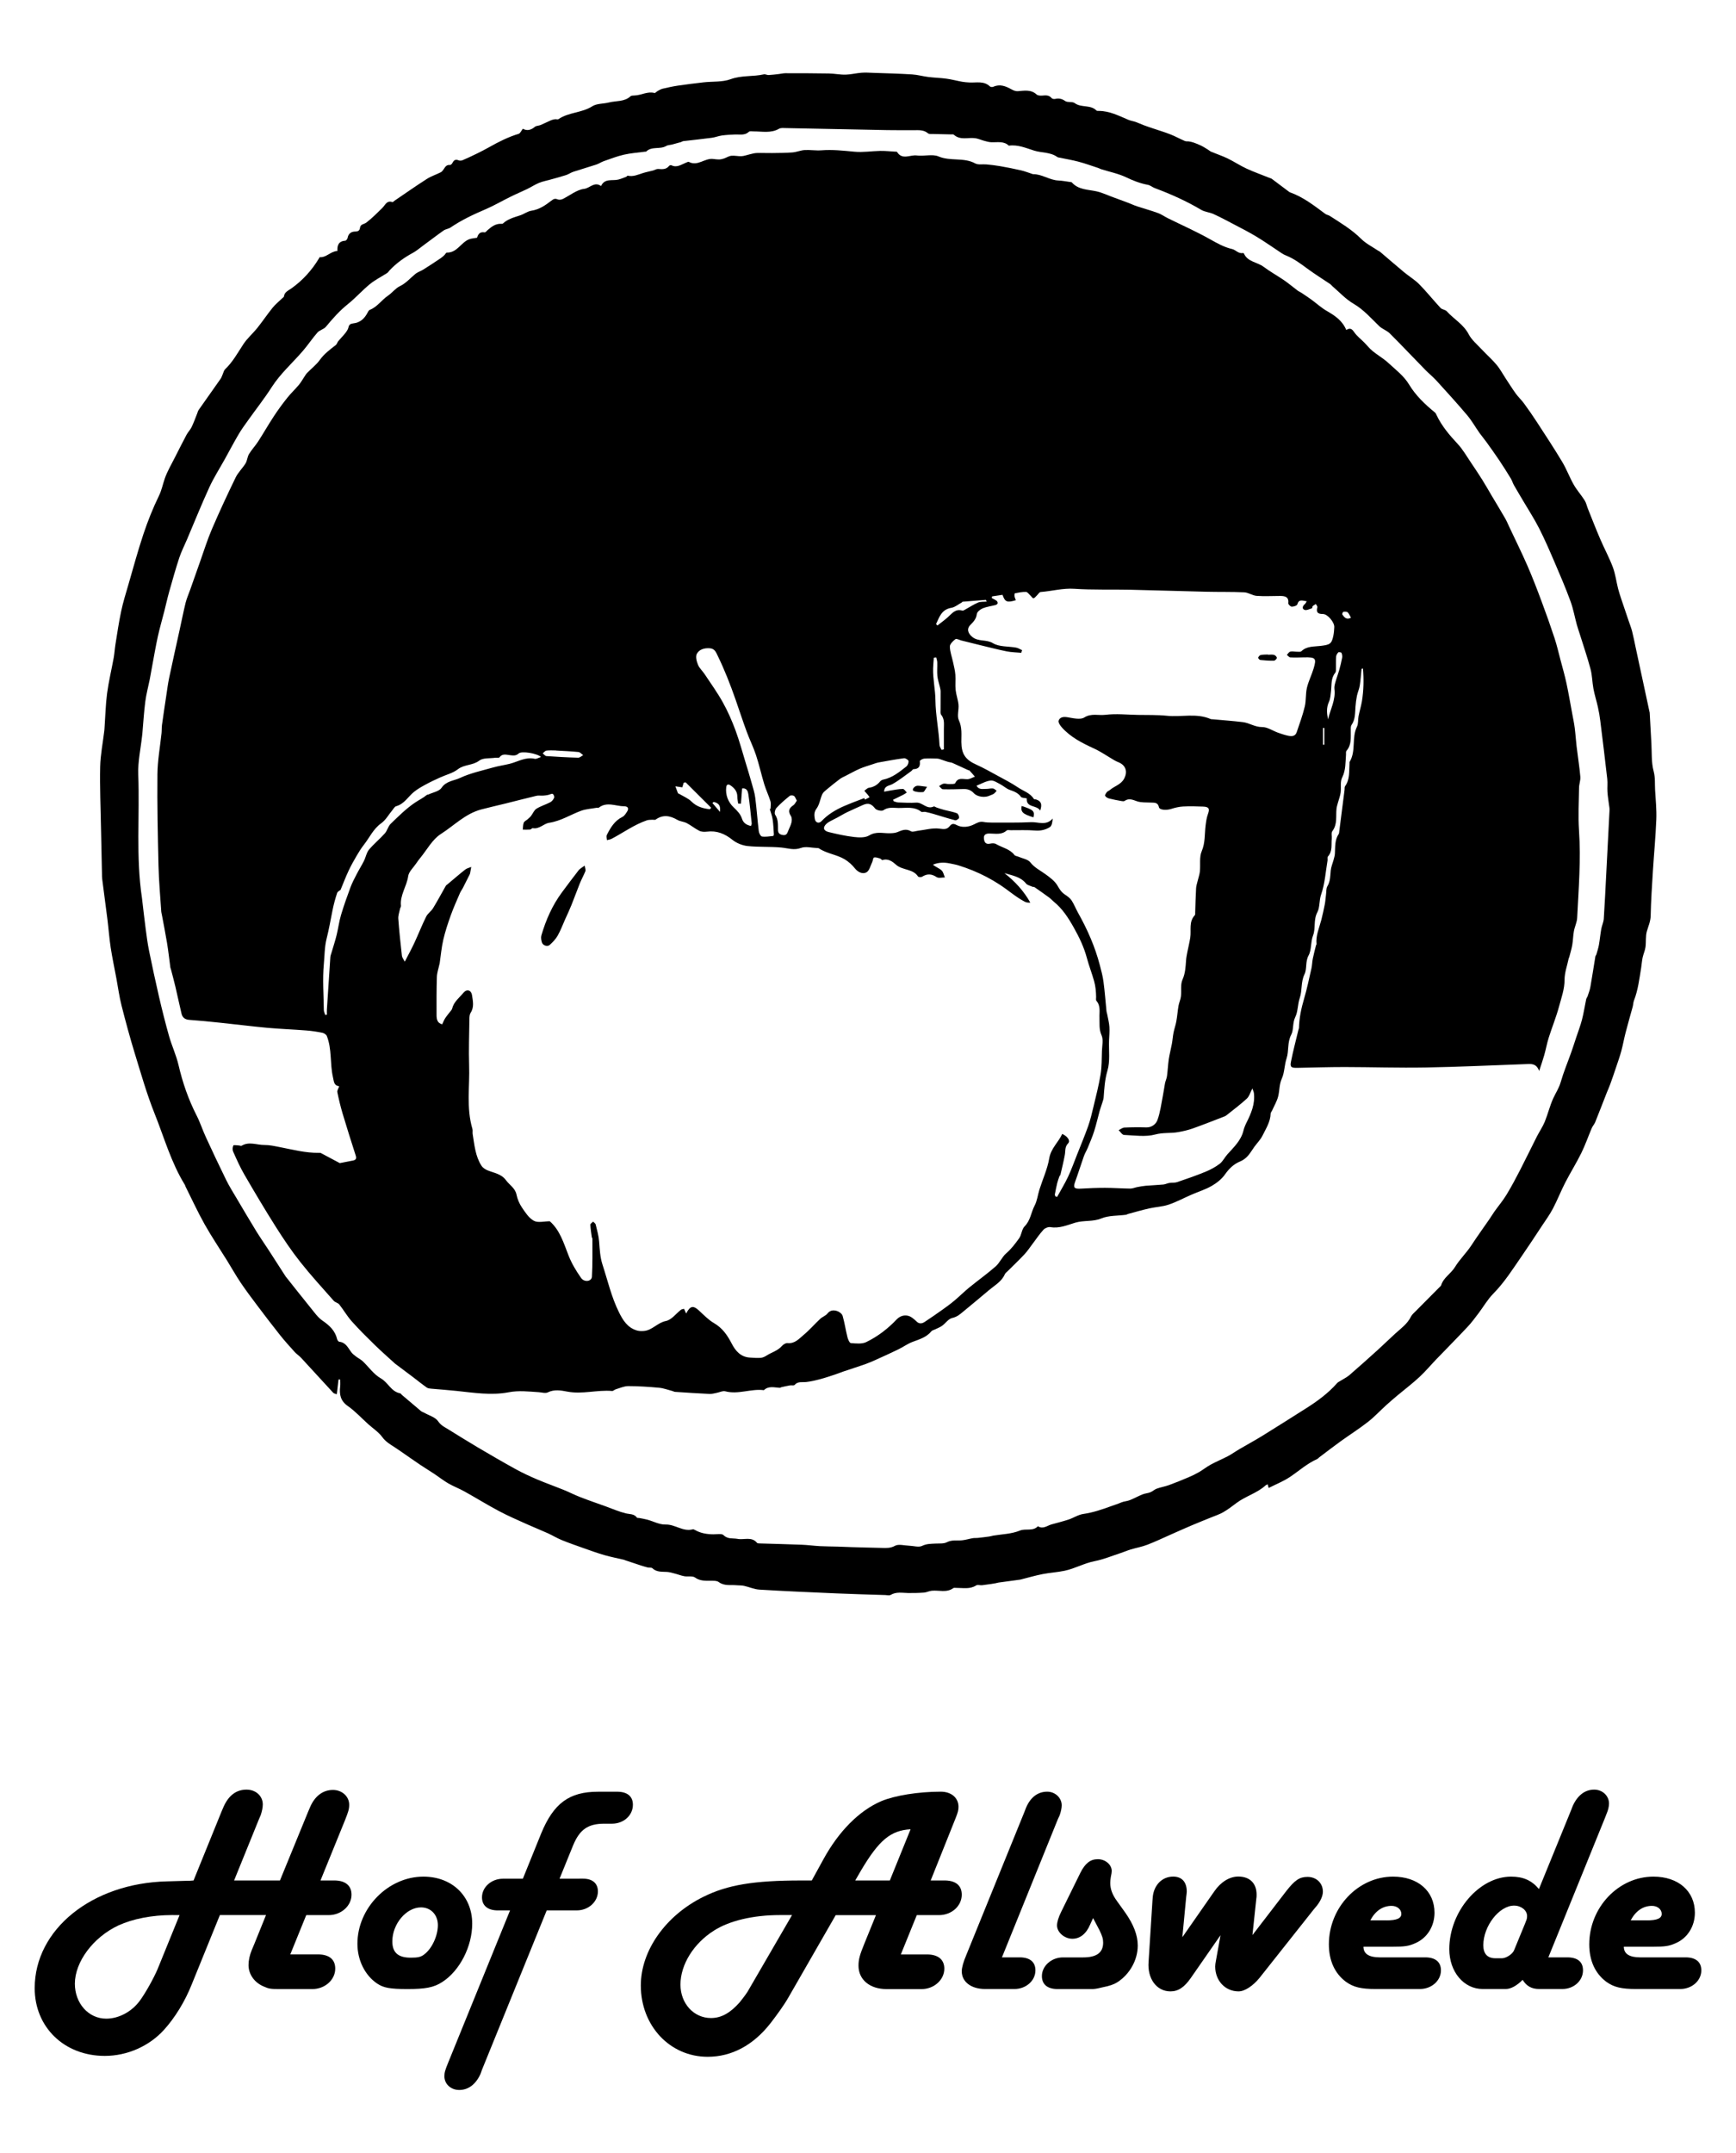
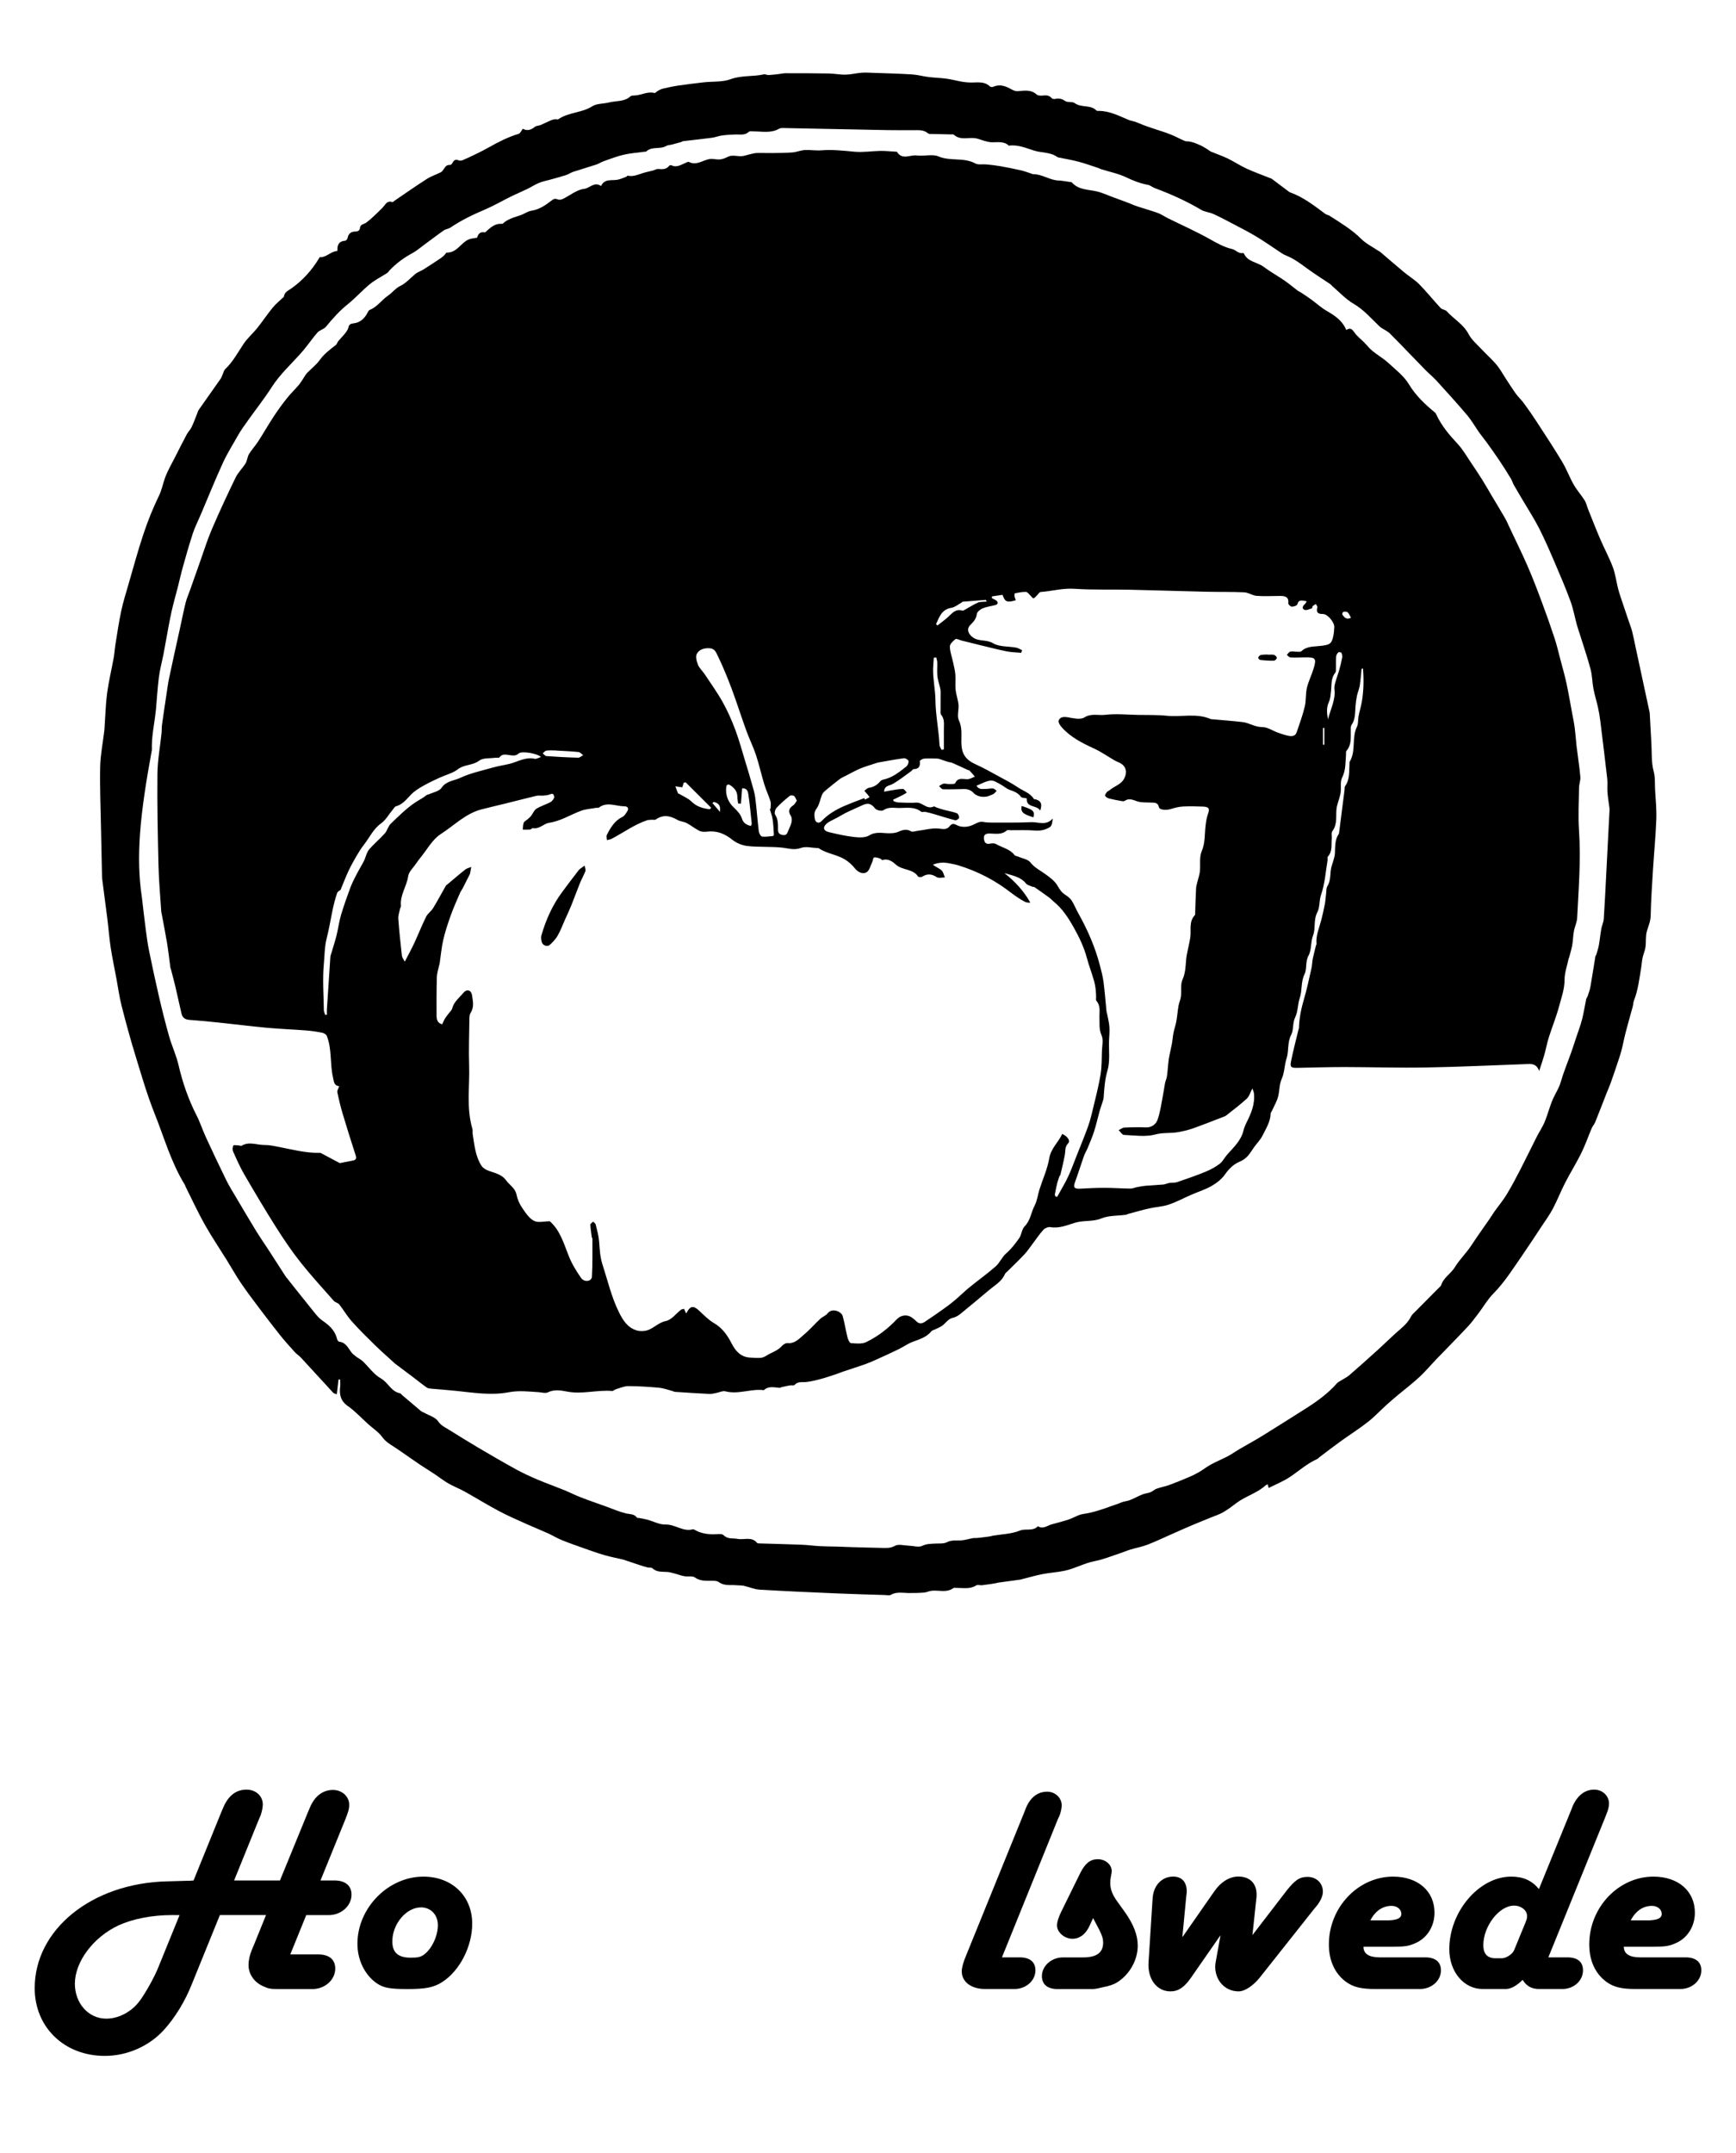
<svg xmlns="http://www.w3.org/2000/svg" version="1.1" id="Ebene_1" x="0px" y="0px" viewBox="0 0 388.37 481.51" style="enable-background:new 0 0 388.37 481.51;" xml:space="preserve">
  <g>
-     <path d="M75.49,56.13c-0.09-1.29,0.29-2.19,1.78-2.3c0.19-0.01,0.46-0.4,0.5-0.64c0.17-0.94,0.81-1.39,1.68-1.4   c0.69-0.01,1.01-0.22,1.09-0.85c0.1-0.83,0.93-0.78,1.41-1.15c1.3-1,2.46-2.17,3.62-3.32c0.63-0.62,0.93-1.69,2.21-1.27   c0.12,0.04,0.35-0.21,0.52-0.33c2.39-1.62,4.74-3.28,7.17-4.83c0.96-0.62,2.1-0.98,3.13-1.5c0.26-0.13,0.47-0.41,0.64-0.66   c0.35-0.51,0.62-1.07,1.44-0.98c0.17,0.02,0.45-0.27,0.55-0.48c0.31-0.62,0.7-0.85,1.41-0.54c0.24,0.1,0.61,0.06,0.86-0.05   c1.09-0.47,2.17-0.97,3.24-1.5c0.91-0.44,1.8-0.91,2.68-1.4c2.11-1.19,4.25-2.28,6.6-2.99c0.37-0.11,0.59-0.69,0.95-1.14   c0.93,0.52,1.82,0.31,2.69-0.43c0.31-0.26,0.86-0.23,1.27-0.4c0.8-0.34,1.57-0.73,2.37-1.08c0.26-0.11,0.56-0.18,0.85-0.22   c0.26-0.04,0.61,0.1,0.79-0.02c2.27-1.56,5.23-1.38,7.57-2.88c1-0.64,2.48-0.53,3.73-0.85c1.61-0.41,3.45-0.11,4.81-1.38   c0.19-0.17,0.59-0.17,0.89-0.18c1.51-0.04,2.89-0.97,4.47-0.56c0.19,0.05,0.49-0.33,0.76-0.47c0.35-0.19,0.7-0.4,1.08-0.49   c1.12-0.26,2.24-0.51,3.38-0.68c1.91-0.28,3.83-0.52,5.76-0.74c2.03-0.23,4.21-0.02,6.05-0.7c2.47-0.91,5.02-0.53,7.46-1.09   c0.32-0.07,0.7,0.18,1.05,0.16c0.77-0.04,1.54-0.14,2.31-0.23c0.48-0.05,0.95-0.18,1.43-0.18c3.25,0,6.5,0,9.75,0.06   c1.25,0.02,2.5,0.29,3.75,0.26c1.19-0.03,2.37-0.34,3.56-0.43c0.89-0.07,1.79,0,2.68,0.03c2.88,0.1,5.76,0.17,8.63,0.35   c1.23,0.08,2.45,0.43,3.68,0.58c1.33,0.16,2.67,0.19,3.99,0.37c1.18,0.16,2.34,0.48,3.52,0.69c0.52,0.09,1.06,0.13,1.59,0.16   c1.58,0.09,3.28-0.41,4.63,0.89c0.14,0.14,0.55,0.16,0.75,0.07c1.5-0.67,2.78-0.13,4.07,0.58c0.41,0.23,0.93,0.44,1.38,0.41   c1.49-0.11,2.96-0.43,4.24,0.74c0.27,0.25,0.87,0.28,1.3,0.24c0.8-0.08,1.51-0.11,2.08,0.59c0.13,0.15,0.51,0.21,0.75,0.16   c0.84-0.18,1.51-0.06,2.26,0.47c0.54,0.38,1.6,0.07,2.12,0.46c1.46,1.1,3.55,0.3,4.87,1.66c0.1,0.1,0.34,0.09,0.52,0.09   c2.43,0,4.5,1.1,6.65,2c0.52,0.22,1.11,0.29,1.64,0.48c0.6,0.21,1.18,0.5,1.78,0.72c0.78,0.29,1.56,0.55,2.35,0.81   c1.2,0.41,2.43,0.77,3.61,1.24c1.1,0.44,2.14,1.01,3.23,1.48c0.27,0.12,0.61,0.05,0.92,0.1c0.34,0.06,0.69,0.13,1.01,0.24   c0.57,0.2,1.13,0.42,1.67,0.68c0.54,0.26,1.04,0.59,1.55,0.9c0.26,0.15,0.48,0.38,0.75,0.49c1.22,0.51,2.49,0.92,3.68,1.5   c1.43,0.69,2.76,1.59,4.21,2.26c1.67,0.77,3.43,1.39,5.14,2.08c0.17,0.07,0.36,0.1,0.5,0.2c1.22,0.9,2.43,1.82,3.64,2.73   c0.14,0.11,0.28,0.24,0.44,0.3c3,1.06,5.43,2.99,7.92,4.83c0.28,0.2,0.68,0.25,0.98,0.44c2.44,1.57,4.93,3.05,7.01,5.12   c1.07,1.07,2.52,1.79,3.81,2.66c0.15,0.1,0.33,0.15,0.46,0.27c1.78,1.51,3.54,3.05,5.34,4.54c1.12,0.93,2.4,1.69,3.41,2.71   c1.67,1.69,3.15,3.56,4.77,5.3c0.33,0.35,1.05,0.38,1.37,0.73c1.58,1.75,3.75,2.92,4.9,5.12c0.66,1.28,1.89,2.3,2.92,3.4   c1.09,1.17,2.3,2.22,3.32,3.44c0.83,0.99,1.44,2.15,2.15,3.22c0.72,1.09,1.41,2.2,2.17,3.25c0.56,0.77,1.28,1.43,1.84,2.2   c1,1.37,1.97,2.76,2.89,4.18c1.92,2.95,3.86,5.89,5.66,8.9c0.98,1.64,1.64,3.46,2.59,5.12c0.7,1.22,1.67,2.29,2.42,3.48   c0.36,0.57,0.49,1.28,0.75,1.92c0.91,2.27,1.79,4.54,2.76,6.79c0.9,2.09,2,4.11,2.8,6.24c0.57,1.53,0.77,3.19,1.17,4.79   c0.21,0.83,0.49,1.64,0.76,2.46c0.52,1.56,1.05,3.12,1.58,4.68c0.27,0.8,0.59,1.59,0.8,2.41c0.31,1.22,0.55,2.47,0.81,3.7   c1.02,4.74,2.04,9.48,3.06,14.22c0.02,0.09,0.05,0.17,0.06,0.26c0.13,2.29,0.25,4.58,0.38,6.88c0.12,2.08-0.03,4.23,0.5,6.21   c0.39,1.45,0.25,2.82,0.33,4.22c0.13,2.2,0.36,4.41,0.27,6.61c-0.15,3.83-0.52,7.66-0.76,11.49c-0.21,3.35-0.43,6.7-0.5,10.05   c-0.03,1.26-0.53,2.32-0.86,3.48c-0.31,1.11-0.14,2.35-0.3,3.51c-0.11,0.79-0.47,1.55-0.64,2.33c-0.16,0.76-0.21,1.54-0.33,2.31   c-0.4,2.46-0.69,4.94-1.6,7.29c-0.17,0.44-0.17,0.94-0.29,1.41c-0.52,1.91-1.08,3.81-1.57,5.72c-0.36,1.37-0.6,2.78-0.97,4.15   c-0.32,1.2-0.75,2.38-1.14,3.56c-0.43,1.29-0.87,2.59-1.34,3.87c-0.23,0.65-0.52,1.28-0.78,1.92c-0.86,2.2-1.71,4.41-2.59,6.6   c-0.19,0.47-0.58,0.87-0.78,1.35c-0.79,1.86-1.45,3.77-2.34,5.58c-1.1,2.23-2.43,4.35-3.57,6.56c-0.99,1.92-1.77,3.94-2.77,5.84   c-0.72,1.37-1.65,2.64-2.51,3.94c-1.49,2.26-2.97,4.52-4.51,6.75c-1.99,2.88-3.84,5.83-6.35,8.37c-1.28,1.3-2.19,2.93-3.3,4.39   c-0.79,1.04-1.57,2.1-2.47,3.05c-2.3,2.45-4.67,4.84-7,7.26c-1.25,1.3-2.41,2.7-3.73,3.92c-1.58,1.46-3.31,2.77-4.97,4.16   c-0.85,0.71-1.68,1.43-2.5,2.17c-1.34,1.22-2.59,2.57-4.02,3.69c-1.97,1.54-4.1,2.89-6.13,4.35c-1.61,1.16-3.17,2.37-4.75,3.56   c-0.18,0.13-0.32,0.33-0.52,0.42c-2.24,1-4.03,2.62-6.03,3.97c-1.45,0.98-3.14,1.64-4.8,2.49c-0.07-0.27-0.13-0.53-0.21-0.81   c-0.19,0.08-0.34,0.11-0.43,0.19c-1.9,1.76-4.51,2.44-6.56,3.98c-0.96,0.72-1.92,1.46-2.96,2.06c-0.83,0.48-1.77,0.78-2.67,1.15   c-1.44,0.59-2.89,1.16-4.33,1.77c-1.47,0.62-2.92,1.28-4.38,1.92c-1.86,0.82-3.69,1.7-5.58,2.43c-1.21,0.47-2.51,0.69-3.76,1.07   c-0.74,0.22-1.45,0.54-2.19,0.78c-1.95,0.64-3.86,1.44-5.87,1.83c-2.34,0.46-4.39,1.65-6.68,2.14c-1.62,0.35-3.3,0.43-4.93,0.75   c-1.59,0.31-3.14,0.76-4.71,1.16c-0.13,0.03-0.26,0.08-0.39,0.09c-1.6,0.22-3.2,0.43-4.79,0.65c-0.22,0.03-0.43,0.11-0.65,0.15   c-1,0.16-2,0.32-3.01,0.44c-0.44,0.05-1.02-0.16-1.33,0.04c-1.41,0.91-2.95,0.55-4.45,0.56c-0.23,0-0.52-0.06-0.67,0.05   c-1.51,1.1-3.23,0.42-4.84,0.59c-0.59,0.06-1.15,0.37-1.73,0.41c-1.16,0.09-2.32,0.11-3.49,0.1c-1.34-0.02-2.69-0.33-3.96,0.42   c-0.3,0.18-0.8,0.05-1.2,0.03c-3.66-0.12-7.32-0.21-10.98-0.37c-5.72-0.25-11.44-0.49-17.16-0.84c-1.17-0.07-2.3-0.59-3.47-0.85   c-0.52-0.12-1.08-0.08-1.62-0.13c-1.35-0.14-2.76,0.22-4.02-0.71c-0.47-0.35-1.31-0.29-1.99-0.29c-1.18,0-2.27,0.02-3.34-0.74   c-0.56-0.4-1.58-0.14-2.38-0.28c-0.73-0.13-1.43-0.42-2.15-0.6c-0.56-0.15-1.14-0.32-1.71-0.36c-1.16-0.07-2.35,0.08-3.3-0.84   c-0.2-0.19-0.7-0.08-1.04-0.16c-0.54-0.13-1.06-0.31-1.59-0.47c-0.33-0.1-0.67-0.22-1-0.33c-0.82-0.27-1.64-0.55-2.46-0.82   c-0.08-0.03-0.16-0.08-0.25-0.1c-1.45-0.34-2.91-0.62-4.34-1.03c-1.54-0.44-3.04-0.99-4.55-1.52c-1.69-0.6-3.38-1.18-5.04-1.86   c-1.04-0.42-2.01-1.02-3.03-1.49c-1.59-0.72-3.22-1.36-4.81-2.08c-2.08-0.94-4.18-1.84-6.19-2.91c-2.62-1.39-5.13-2.95-7.72-4.39   c-1.18-0.66-2.47-1.14-3.63-1.81c-1.05-0.61-2.01-1.37-3.02-2.05c-1.05-0.7-2.14-1.36-3.19-2.06c-1.48-1-2.95-2.03-4.42-3.05   c-0.43-0.3-0.86-0.59-1.3-0.88c-1.03-0.66-2.05-1.25-2.82-2.3c-0.82-1.13-2.09-1.95-3.16-2.91c-1.51-1.36-2.89-2.88-4.55-4.04   c-1.69-1.18-1.92-2.63-1.72-4.38c0.06-0.51,0.01-1.02,0.01-1.54c-0.13-0.01-0.25-0.02-0.38-0.03c-0.12,1.06-0.24,2.11-0.38,3.31   c-0.3-0.12-0.63-0.15-0.8-0.33c-2.4-2.59-4.77-5.2-7.16-7.79c-0.44-0.48-1.01-0.84-1.45-1.32c-1.12-1.24-2.25-2.49-3.29-3.79   c-1.7-2.14-3.36-4.31-5-6.49c-1.29-1.71-2.58-3.43-3.78-5.2c-1.1-1.63-2.06-3.35-3.1-5.03c-1.67-2.69-3.45-5.32-5-8.08   c-1.54-2.75-2.86-5.62-4.27-8.44c-0.06-0.12-0.07-0.26-0.14-0.37c-3.08-4.98-4.63-10.58-6.77-15.93c-1.76-4.4-3.06-8.98-4.45-13.51   c-1.08-3.53-2.04-7.09-2.95-10.66c-0.5-1.97-0.77-4-1.14-6c-0.43-2.31-0.92-4.6-1.28-6.92c-0.33-2.14-0.48-4.31-0.75-6.46   c-0.37-2.96-0.78-5.91-1.15-8.86c-0.06-0.43-0.05-0.87-0.06-1.31c-0.08-3.45-0.16-6.9-0.22-10.35c-0.08-4.51-0.28-9.02-0.18-13.53   c0.06-2.67,0.6-5.34,0.92-8.01c0.04-0.3,0.05-0.61,0.07-0.91c0.18-2.51,0.23-5.03,0.56-7.52c0.36-2.65,0.99-5.26,1.47-7.89   c0.18-1.01,0.24-2.05,0.4-3.06c0.4-2.47,0.76-4.95,1.28-7.4c0.42-2,1.04-3.96,1.61-5.93c1.1-3.79,2.13-7.61,3.38-11.35   c0.97-2.9,2.11-5.76,3.45-8.51c0.63-1.29,0.87-2.61,1.32-3.9c0.57-1.63,1.49-3.16,2.27-4.72c0.86-1.7,1.72-3.4,2.61-5.08   c0.32-0.59,0.83-1.09,1.12-1.7c0.47-0.97,0.83-1.99,1.23-2.99c0.11-0.28,0.18-0.6,0.35-0.84c1.63-2.33,3.28-4.64,4.91-6.97   c0.22-0.32,0.33-0.71,0.49-1.07c0.16-0.36,0.24-0.8,0.51-1.05c1.73-1.65,2.83-3.71,4.12-5.66c0.86-1.29,2.09-2.34,3.07-3.56   c1.19-1.49,2.25-3.08,3.45-4.56c0.63-0.78,1.45-1.43,2.18-2.13c0.12-0.12,0.33-0.24,0.34-0.38c0.12-0.97,0.94-1.29,1.63-1.77   c2.55-1.8,4.59-4.06,6.18-6.69c0.07-0.11,0.15-0.32,0.21-0.32C73.03,57.63,73.93,56.23,75.49,56.13z M31.76,200.86   c0.28,2.33,0.53,4.66,0.84,6.99c0.21,1.6,0.42,3.2,0.74,4.78c0.7,3.44,1.44,6.88,2.23,10.3c0.69,2.97,1.43,5.93,2.26,8.86   c0.62,2.17,1.6,4.25,2.11,6.44c0.91,3.93,2.21,7.7,4.06,11.31c0.8,1.56,1.32,3.24,2.06,4.83c1.48,3.21,2.98,6.4,4.54,9.57   c0.68,1.37,1.49,2.68,2.28,4c1.46,2.47,2.92,4.95,4.42,7.4c0.87,1.42,1.84,2.8,2.75,4.2c1.31,2.01,2.6,4.03,3.9,6.05   c0.02,0.04,0.06,0.06,0.09,0.1c1.83,2.3,3.65,4.62,5.51,6.91c0.81,0.99,1.57,2.1,2.61,2.81c1.59,1.08,2.82,2.27,3.26,4.13   c0.05,0.22,0.29,0.56,0.47,0.58c1.51,0.15,1.97,1.39,2.71,2.35c0.28,0.37,0.68,0.67,1.06,0.96c0.48,0.37,1.06,0.64,1.49,1.05   c1.35,1.28,2.46,2.93,4.03,3.82c1.66,0.93,2.3,2.97,4.33,3.35c0.15,0.03,0.26,0.23,0.39,0.35c1.43,1.22,2.86,2.43,4.3,3.64   c0.2,0.16,0.48,0.23,0.71,0.36c1.07,0.61,2.5,1,3.1,1.9c0.64,0.95,1.48,1.32,2.32,1.84c2.19,1.35,4.37,2.72,6.59,4.03   c2.8,1.65,5.62,3.29,8.47,4.86c1.55,0.85,3.16,1.6,4.79,2.29c1.93,0.82,3.92,1.52,5.87,2.31c1.27,0.51,2.48,1.15,3.76,1.64   c1.9,0.74,3.83,1.4,5.75,2.09c1.47,0.53,2.91,1.17,4.42,1.54c0.9,0.22,1.89,0.07,2.51,0.96c0.07,0.09,0.34,0.05,0.51,0.08   c0.6,0.12,1.21,0.21,1.8,0.37c1.37,0.37,2.73,1.13,4.08,1.09c2.16-0.07,3.91,1.68,6.11,1.07c0.14-0.04,0.35,0.08,0.5,0.16   c1.27,0.73,2.67,0.95,4.13,0.96c0.77,0,1.85-0.21,2.24,0.18c0.96,0.96,2.05,0.64,3.12,0.84c1.45,0.29,3.18-0.59,4.38,0.89   c0.1,0.13,0.42,0.12,0.65,0.13c3.11,0.1,6.21,0.16,9.32,0.29c1.38,0.05,2.76,0.25,4.14,0.32c1.3,0.07,2.61,0.06,3.92,0.1   c1.08,0.03,2.16,0.09,3.24,0.12c2.22,0.06,4.44,0.13,6.66,0.17c0.99,0.02,1.9,0.1,2.93-0.47c0.79-0.44,2.08-0.06,3.15-0.02   c0.99,0.03,2.15,0.41,2.92,0.04c1.02-0.5,1.97-0.46,2.98-0.52c0.86-0.05,1.84,0.07,2.54-0.29c1.14-0.59,2.26-0.33,3.4-0.44   c0.82-0.08,1.62-0.34,2.44-0.48c0.35-0.06,0.71-0.01,1.06-0.05c0.87-0.09,1.74-0.2,2.61-0.32c0.3-0.04,0.6-0.15,0.9-0.2   c2.01-0.33,4.04-0.35,5.99-1.14c1.23-0.5,2.87,0.24,3.99-0.96c1.15,0.74,2.06-0.14,3.05-0.41c1.27-0.35,2.55-0.67,3.8-1.08   c1.12-0.37,2.16-1.09,3.3-1.25c2.17-0.31,4.17-1,6.21-1.74c0.76-0.27,1.55-0.52,2.32-0.85c0.59-0.25,1.28-0.26,1.87-0.5   c0.98-0.39,1.9-0.91,2.88-1.3c0.55-0.22,1.19-0.25,1.74-0.47c0.5-0.2,0.9-0.62,1.4-0.8c0.9-0.32,1.86-0.48,2.75-0.8   c1.47-0.54,2.92-1.13,4.36-1.74c0.81-0.34,1.61-0.73,2.37-1.17c0.9-0.53,1.72-1.19,2.64-1.69c1.24-0.67,2.55-1.21,3.8-1.86   c0.88-0.47,1.69-1.06,2.55-1.56c1.72-1.01,3.48-1.96,5.17-3c3.24-2,6.45-4.05,9.67-6.08c2.58-1.63,5.03-3.41,7.04-5.7   c0.19-0.22,0.5-0.35,0.76-0.52c0.67-0.43,1.41-0.77,2-1.28c2.15-1.85,4.25-3.74,6.35-5.64c1.32-1.19,2.58-2.44,3.89-3.63   c1.29-1.17,2.74-2.19,3.53-3.81c0.22-0.45,0.66-0.82,1.03-1.19c1.81-1.84,3.64-3.67,5.46-5.5c0.09-0.09,0.23-0.19,0.26-0.3   c0.5-1.73,2.2-2.61,3.12-4.13c1.02-1.68,2.56-3.15,3.68-4.87c1.29-1.98,2.69-3.9,4.03-5.85c0.39-0.57,0.75-1.17,1.15-1.74   c0.88-1.23,1.87-2.4,2.65-3.69c1.09-1.79,2.07-3.64,3.03-5.5c1.28-2.48,2.48-4.99,3.74-7.47c0.57-1.12,1.3-2.18,1.78-3.33   c0.7-1.72,1.13-3.54,1.89-5.23c0.55-1.21,1.3-2.31,1.68-3.64c0.66-2.29,1.59-4.5,2.39-6.76c0.37-1.05,0.71-2.12,1.06-3.18   c0.45-1.35,0.96-2.68,1.32-4.05c0.39-1.5,0.61-3.04,0.93-4.55c0.05-0.25,0.25-0.47,0.33-0.71c0.23-0.69,0.5-1.38,0.62-2.09   c0.4-2.25,0.73-4.52,1.11-6.78c0.03-0.16,0.18-0.3,0.23-0.47c0.2-0.7,0.43-1.39,0.56-2.1c0.21-1.19,0.32-2.4,0.53-3.59   c0.14-0.76,0.5-1.49,0.56-2.25c0.23-3.4,0.38-6.8,0.56-10.2c0.25-4.71,0.5-9.42,0.73-14.14c0.02-0.39-0.07-0.78-0.12-1.17   c-0.12-0.97-0.29-1.94-0.35-2.92c-0.06-0.95,0.06-1.92-0.04-2.87c-0.49-4.33-1.02-8.66-1.56-12.99c-0.13-1.03-0.3-2.06-0.53-3.07   c-0.3-1.37-0.74-2.72-1-4.1c-0.28-1.47-0.27-3.01-0.66-4.45c-0.7-2.62-1.59-5.2-2.4-7.8c-0.22-0.7-0.47-1.39-0.66-2.09   c-0.48-1.75-0.79-3.56-1.42-5.26c-1.06-2.89-2.27-5.73-3.49-8.56c-1.12-2.61-2.24-5.22-3.53-7.75c-1.05-2.07-2.33-4.03-3.51-6.04   c-0.7-1.19-1.42-2.37-2.1-3.57c-0.28-0.49-0.43-1.05-0.72-1.53c-0.83-1.37-1.69-2.73-2.58-4.06c-0.95-1.41-1.94-2.8-2.94-4.18   c-0.48-0.67-1.03-1.3-1.51-1.98c-0.92-1.31-1.71-2.72-2.75-3.95c-2.21-2.62-4.53-5.16-6.84-7.7c-0.77-0.85-1.68-1.57-2.49-2.4   c-2.66-2.72-5.27-5.49-7.97-8.18c-0.66-0.66-1.69-0.98-2.36-1.63c-1.84-1.77-3.48-3.69-5.78-5.03c-1.71-1-3.1-2.53-4.62-3.83   c-0.2-0.17-0.36-0.4-0.58-0.55c-1.59-1.07-3.22-2.09-4.77-3.21c-1.63-1.18-3.2-2.43-5.11-3.18c-0.33-0.13-0.65-0.3-0.95-0.5   c-1.85-1.22-3.66-2.5-5.55-3.65c-1.67-1.02-3.43-1.91-5.16-2.82c-1.5-0.79-3-1.59-4.55-2.3c-0.87-0.4-1.93-0.45-2.74-0.93   c-3.3-1.96-6.78-3.52-10.38-4.86c-0.54-0.2-1.01-0.64-1.56-0.74c-1.73-0.32-3.29-0.93-4.87-1.69c-1.75-0.83-3.72-1.22-5.6-1.81   c-0.21-0.07-0.4-0.19-0.61-0.26c-1.49-0.49-2.97-1.03-4.49-1.43c-1.48-0.39-3.01-0.63-4.51-0.95c-0.08-0.02-0.17-0.07-0.24-0.12   c-1.51-1.07-3.42-0.87-5.11-1.39c-1.81-0.56-3.66-1.4-5.68-1.11c-1.15-1.1-2.61-0.7-3.98-0.77c-0.52-0.03-1.04-0.18-1.55-0.32   c-0.67-0.18-1.31-0.49-1.99-0.58c-1.6-0.22-3.36,0.52-4.78-0.78c-0.13-0.12-0.44-0.07-0.66-0.07c-1.31-0.03-2.63-0.05-3.94-0.09   c-0.4-0.01-0.93,0.06-1.18-0.15c-0.97-0.83-2.1-0.7-3.22-0.7c-1.95-0.01-3.89,0.02-5.84-0.02c-7.56-0.14-15.11-0.31-22.67-0.45   c-0.54-0.01-1.19-0.09-1.6,0.15c-1.83,1.05-3.78,0.58-5.69,0.59c-0.35,0-0.85-0.1-1.04,0.08c-0.92,0.87-2.02,0.57-3.08,0.61   c-0.98,0.04-1.97,0.09-2.95,0.22c-0.78,0.11-1.52,0.42-2.3,0.52c-2.12,0.28-4.26,0.5-6.38,0.75c-0.17,0.02-0.32,0.16-0.49,0.21   c-0.67,0.19-1.34,0.38-2.01,0.55c-0.43,0.11-0.94,0.1-1.3,0.32c-1.38,0.83-3.25,0-4.49,1.26c-0.04,0.05-0.18,0-0.27,0.02   c-1.57,0.21-3.17,0.32-4.71,0.67c-1.53,0.35-3.01,0.93-4.5,1.45c-0.58,0.2-1.09,0.57-1.67,0.76c-1.71,0.56-3.45,1.06-5.16,1.62   c-0.54,0.18-1.02,0.54-1.57,0.72c-1.17,0.38-2.35,0.69-3.53,1.02c-0.85,0.24-1.73,0.4-2.54,0.73c-0.94,0.39-1.79,0.96-2.71,1.4   c-1.2,0.58-2.43,1.09-3.62,1.68c-1.9,0.93-3.73,2.01-5.67,2.84c-2.72,1.16-5.37,2.41-7.81,4.07c-0.45,0.31-1.1,0.35-1.55,0.67   c-1.55,1.09-3.05,2.25-4.58,3.37c-0.77,0.56-1.49,1.2-2.33,1.65c-1.95,1.05-3.69,2.32-5.19,3.91c-0.18,0.19-0.31,0.44-0.53,0.58   c-1.28,0.83-2.68,1.52-3.85,2.47c-1.7,1.39-3.16,3.06-4.88,4.44c-1.89,1.51-3.45,3.27-4.97,5.11c-0.46,0.56-1.41,0.74-1.9,1.3   c-1.15,1.31-2.11,2.78-3.25,4.1c-2.32,2.7-5.03,5.07-6.97,8.1c-1.65,2.58-3.57,5-5.35,7.51c-0.74,1.03-1.49,2.06-2.12,3.15   c-1.06,1.81-2.03,3.66-3.05,5.5c-1.15,2.07-2.44,4.08-3.43,6.23c-1.77,3.86-3.35,7.8-5.01,11.7c-0.58,1.37-1.27,2.7-1.73,4.1   c-0.82,2.5-1.54,5.05-2.25,7.58c-0.41,1.46-0.73,2.95-1.11,4.43c-0.47,1.85-1.01,3.68-1.42,5.54c-0.48,2.2-0.86,4.42-1.27,6.63   c-0.19,1.02-0.36,2.04-0.56,3.06c-0.33,1.65-0.78,3.28-0.99,4.94c-0.3,2.36-0.44,4.74-0.65,7.12c-0.02,0.17-0.04,0.35-0.06,0.52   c-0.31,2.88-0.97,5.77-0.86,8.63C31.28,182.38,30.37,191.66,31.76,200.86z" />
+     <path d="M75.49,56.13c-0.09-1.29,0.29-2.19,1.78-2.3c0.19-0.01,0.46-0.4,0.5-0.64c0.17-0.94,0.81-1.39,1.68-1.4   c0.69-0.01,1.01-0.22,1.09-0.85c0.1-0.83,0.93-0.78,1.41-1.15c1.3-1,2.46-2.17,3.62-3.32c0.63-0.62,0.93-1.69,2.21-1.27   c0.12,0.04,0.35-0.21,0.52-0.33c2.39-1.62,4.74-3.28,7.17-4.83c0.96-0.62,2.1-0.98,3.13-1.5c0.26-0.13,0.47-0.41,0.64-0.66   c0.35-0.51,0.62-1.07,1.44-0.98c0.17,0.02,0.45-0.27,0.55-0.48c0.31-0.62,0.7-0.85,1.41-0.54c0.24,0.1,0.61,0.06,0.86-0.05   c1.09-0.47,2.17-0.97,3.24-1.5c0.91-0.44,1.8-0.91,2.68-1.4c2.11-1.19,4.25-2.28,6.6-2.99c0.37-0.11,0.59-0.69,0.95-1.14   c0.93,0.52,1.82,0.31,2.69-0.43c0.31-0.26,0.86-0.23,1.27-0.4c0.8-0.34,1.57-0.73,2.37-1.08c0.26-0.11,0.56-0.18,0.85-0.22   c0.26-0.04,0.61,0.1,0.79-0.02c2.27-1.56,5.23-1.38,7.57-2.88c1-0.64,2.48-0.53,3.73-0.85c1.61-0.41,3.45-0.11,4.81-1.38   c0.19-0.17,0.59-0.17,0.89-0.18c1.51-0.04,2.89-0.97,4.47-0.56c0.19,0.05,0.49-0.33,0.76-0.47c0.35-0.19,0.7-0.4,1.08-0.49   c1.12-0.26,2.24-0.51,3.38-0.68c1.91-0.28,3.83-0.52,5.76-0.74c2.03-0.23,4.21-0.02,6.05-0.7c2.47-0.91,5.02-0.53,7.46-1.09   c0.32-0.07,0.7,0.18,1.05,0.16c0.77-0.04,1.54-0.14,2.31-0.23c0.48-0.05,0.95-0.18,1.43-0.18c3.25,0,6.5,0,9.75,0.06   c1.25,0.02,2.5,0.29,3.75,0.26c1.19-0.03,2.37-0.34,3.56-0.43c0.89-0.07,1.79,0,2.68,0.03c2.88,0.1,5.76,0.17,8.63,0.35   c1.23,0.08,2.45,0.43,3.68,0.58c1.33,0.16,2.67,0.19,3.99,0.37c1.18,0.16,2.34,0.48,3.52,0.69c0.52,0.09,1.06,0.13,1.59,0.16   c1.58,0.09,3.28-0.41,4.63,0.89c0.14,0.14,0.55,0.16,0.75,0.07c1.5-0.67,2.78-0.13,4.07,0.58c0.41,0.23,0.93,0.44,1.38,0.41   c1.49-0.11,2.96-0.43,4.24,0.74c0.27,0.25,0.87,0.28,1.3,0.24c0.8-0.08,1.51-0.11,2.08,0.59c0.13,0.15,0.51,0.21,0.75,0.16   c0.84-0.18,1.51-0.06,2.26,0.47c0.54,0.38,1.6,0.07,2.12,0.46c1.46,1.1,3.55,0.3,4.87,1.66c0.1,0.1,0.34,0.09,0.52,0.09   c2.43,0,4.5,1.1,6.65,2c0.52,0.22,1.11,0.29,1.64,0.48c0.6,0.21,1.18,0.5,1.78,0.72c0.78,0.29,1.56,0.55,2.35,0.81   c1.2,0.41,2.43,0.77,3.61,1.24c1.1,0.44,2.14,1.01,3.23,1.48c0.27,0.12,0.61,0.05,0.92,0.1c0.34,0.06,0.69,0.13,1.01,0.24   c0.57,0.2,1.13,0.42,1.67,0.68c0.54,0.26,1.04,0.59,1.55,0.9c0.26,0.15,0.48,0.38,0.75,0.49c1.22,0.51,2.49,0.92,3.68,1.5   c1.43,0.69,2.76,1.59,4.21,2.26c1.67,0.77,3.43,1.39,5.14,2.08c0.17,0.07,0.36,0.1,0.5,0.2c1.22,0.9,2.43,1.82,3.64,2.73   c0.14,0.11,0.28,0.24,0.44,0.3c3,1.06,5.43,2.99,7.92,4.83c0.28,0.2,0.68,0.25,0.98,0.44c2.44,1.57,4.93,3.05,7.01,5.12   c1.07,1.07,2.52,1.79,3.81,2.66c0.15,0.1,0.33,0.15,0.46,0.27c1.78,1.51,3.54,3.05,5.34,4.54c1.12,0.93,2.4,1.69,3.41,2.71   c1.67,1.69,3.15,3.56,4.77,5.3c0.33,0.35,1.05,0.38,1.37,0.73c1.58,1.75,3.75,2.92,4.9,5.12c0.66,1.28,1.89,2.3,2.92,3.4   c1.09,1.17,2.3,2.22,3.32,3.44c0.83,0.99,1.44,2.15,2.15,3.22c0.72,1.09,1.41,2.2,2.17,3.25c0.56,0.77,1.28,1.43,1.84,2.2   c1,1.37,1.97,2.76,2.89,4.18c1.92,2.95,3.86,5.89,5.66,8.9c0.98,1.64,1.64,3.46,2.59,5.12c0.7,1.22,1.67,2.29,2.42,3.48   c0.36,0.57,0.49,1.28,0.75,1.92c0.91,2.27,1.79,4.54,2.76,6.79c0.9,2.09,2,4.11,2.8,6.24c0.57,1.53,0.77,3.19,1.17,4.79   c0.21,0.83,0.49,1.64,0.76,2.46c0.52,1.56,1.05,3.12,1.58,4.68c0.27,0.8,0.59,1.59,0.8,2.41c0.31,1.22,0.55,2.47,0.81,3.7   c1.02,4.74,2.04,9.48,3.06,14.22c0.02,0.09,0.05,0.17,0.06,0.26c0.13,2.29,0.25,4.58,0.38,6.88c0.12,2.08-0.03,4.23,0.5,6.21   c0.39,1.45,0.25,2.82,0.33,4.22c0.13,2.2,0.36,4.41,0.27,6.61c-0.15,3.83-0.52,7.66-0.76,11.49c-0.21,3.35-0.43,6.7-0.5,10.05   c-0.03,1.26-0.53,2.32-0.86,3.48c-0.31,1.11-0.14,2.35-0.3,3.51c-0.11,0.79-0.47,1.55-0.64,2.33c-0.16,0.76-0.21,1.54-0.33,2.31   c-0.4,2.46-0.69,4.94-1.6,7.29c-0.17,0.44-0.17,0.94-0.29,1.41c-0.52,1.91-1.08,3.81-1.57,5.72c-0.36,1.37-0.6,2.78-0.97,4.15   c-0.32,1.2-0.75,2.38-1.14,3.56c-0.43,1.29-0.87,2.59-1.34,3.87c-0.23,0.65-0.52,1.28-0.78,1.92c-0.86,2.2-1.71,4.41-2.59,6.6   c-0.19,0.47-0.58,0.87-0.78,1.35c-0.79,1.86-1.45,3.77-2.34,5.58c-1.1,2.23-2.43,4.35-3.57,6.56c-0.99,1.92-1.77,3.94-2.77,5.84   c-0.72,1.37-1.65,2.64-2.51,3.94c-1.49,2.26-2.97,4.52-4.51,6.75c-1.99,2.88-3.84,5.83-6.35,8.37c-1.28,1.3-2.19,2.93-3.3,4.39   c-0.79,1.04-1.57,2.1-2.47,3.05c-2.3,2.45-4.67,4.84-7,7.26c-1.25,1.3-2.41,2.7-3.73,3.92c-1.58,1.46-3.31,2.77-4.97,4.16   c-0.85,0.71-1.68,1.43-2.5,2.17c-1.34,1.22-2.59,2.57-4.02,3.69c-1.97,1.54-4.1,2.89-6.13,4.35c-1.61,1.16-3.17,2.37-4.75,3.56   c-0.18,0.13-0.32,0.33-0.52,0.42c-2.24,1-4.03,2.62-6.03,3.97c-1.45,0.98-3.14,1.64-4.8,2.49c-0.07-0.27-0.13-0.53-0.21-0.81   c-0.19,0.08-0.34,0.11-0.43,0.19c-1.9,1.76-4.51,2.44-6.56,3.98c-0.96,0.72-1.92,1.46-2.96,2.06c-0.83,0.48-1.77,0.78-2.67,1.15   c-1.44,0.59-2.89,1.16-4.33,1.77c-1.47,0.62-2.92,1.28-4.38,1.92c-1.86,0.82-3.69,1.7-5.58,2.43c-1.21,0.47-2.51,0.69-3.76,1.07   c-0.74,0.22-1.45,0.54-2.19,0.78c-1.95,0.64-3.86,1.44-5.87,1.83c-2.34,0.46-4.39,1.65-6.68,2.14c-1.62,0.35-3.3,0.43-4.93,0.75   c-1.59,0.31-3.14,0.76-4.71,1.16c-0.13,0.03-0.26,0.08-0.39,0.09c-1.6,0.22-3.2,0.43-4.79,0.65c-0.22,0.03-0.43,0.11-0.65,0.15   c-1,0.16-2,0.32-3.01,0.44c-0.44,0.05-1.02-0.16-1.33,0.04c-1.41,0.91-2.95,0.55-4.45,0.56c-0.23,0-0.52-0.06-0.67,0.05   c-1.51,1.1-3.23,0.42-4.84,0.59c-0.59,0.06-1.15,0.37-1.73,0.41c-1.16,0.09-2.32,0.11-3.49,0.1c-1.34-0.02-2.69-0.33-3.96,0.42   c-0.3,0.18-0.8,0.05-1.2,0.03c-3.66-0.12-7.32-0.21-10.98-0.37c-5.72-0.25-11.44-0.49-17.16-0.84c-1.17-0.07-2.3-0.59-3.47-0.85   c-0.52-0.12-1.08-0.08-1.62-0.13c-1.35-0.14-2.76,0.22-4.02-0.71c-0.47-0.35-1.31-0.29-1.99-0.29c-1.18,0-2.27,0.02-3.34-0.74   c-0.56-0.4-1.58-0.14-2.38-0.28c-0.73-0.13-1.43-0.42-2.15-0.6c-0.56-0.15-1.14-0.32-1.71-0.36c-1.16-0.07-2.35,0.08-3.3-0.84   c-0.2-0.19-0.7-0.08-1.04-0.16c-0.54-0.13-1.06-0.31-1.59-0.47c-0.33-0.1-0.67-0.22-1-0.33c-0.82-0.27-1.64-0.55-2.46-0.82   c-0.08-0.03-0.16-0.08-0.25-0.1c-1.45-0.34-2.91-0.62-4.34-1.03c-1.54-0.44-3.04-0.99-4.55-1.52c-1.69-0.6-3.38-1.18-5.04-1.86   c-1.04-0.42-2.01-1.02-3.03-1.49c-1.59-0.72-3.22-1.36-4.81-2.08c-2.08-0.94-4.18-1.84-6.19-2.91c-2.62-1.39-5.13-2.95-7.72-4.39   c-1.18-0.66-2.47-1.14-3.63-1.81c-1.05-0.61-2.01-1.37-3.02-2.05c-1.05-0.7-2.14-1.36-3.19-2.06c-1.48-1-2.95-2.03-4.42-3.05   c-0.43-0.3-0.86-0.59-1.3-0.88c-1.03-0.66-2.05-1.25-2.82-2.3c-0.82-1.13-2.09-1.95-3.16-2.91c-1.51-1.36-2.89-2.88-4.55-4.04   c-1.69-1.18-1.92-2.63-1.72-4.38c0.06-0.51,0.01-1.02,0.01-1.54c-0.13-0.01-0.25-0.02-0.38-0.03c-0.12,1.06-0.24,2.11-0.38,3.31   c-0.3-0.12-0.63-0.15-0.8-0.33c-2.4-2.59-4.77-5.2-7.16-7.79c-0.44-0.48-1.01-0.84-1.45-1.32c-1.12-1.24-2.25-2.49-3.29-3.79   c-1.7-2.14-3.36-4.31-5-6.49c-1.29-1.71-2.58-3.43-3.78-5.2c-1.1-1.63-2.06-3.35-3.1-5.03c-1.67-2.69-3.45-5.32-5-8.08   c-1.54-2.75-2.86-5.62-4.27-8.44c-0.06-0.12-0.07-0.26-0.14-0.37c-3.08-4.98-4.63-10.58-6.77-15.93c-1.76-4.4-3.06-8.98-4.45-13.51   c-1.08-3.53-2.04-7.09-2.95-10.66c-0.5-1.97-0.77-4-1.14-6c-0.43-2.31-0.92-4.6-1.28-6.92c-0.33-2.14-0.48-4.31-0.75-6.46   c-0.37-2.96-0.78-5.91-1.15-8.86c-0.06-0.43-0.05-0.87-0.06-1.31c-0.08-3.45-0.16-6.9-0.22-10.35c-0.08-4.51-0.28-9.02-0.18-13.53   c0.06-2.67,0.6-5.34,0.92-8.01c0.04-0.3,0.05-0.61,0.07-0.91c0.18-2.51,0.23-5.03,0.56-7.52c0.36-2.65,0.99-5.26,1.47-7.89   c0.18-1.01,0.24-2.05,0.4-3.06c0.4-2.47,0.76-4.95,1.28-7.4c0.42-2,1.04-3.96,1.61-5.93c1.1-3.79,2.13-7.61,3.38-11.35   c0.97-2.9,2.11-5.76,3.45-8.51c0.63-1.29,0.87-2.61,1.32-3.9c0.57-1.63,1.49-3.16,2.27-4.72c0.86-1.7,1.72-3.4,2.61-5.08   c0.32-0.59,0.83-1.09,1.12-1.7c0.47-0.97,0.83-1.99,1.23-2.99c0.11-0.28,0.18-0.6,0.35-0.84c1.63-2.33,3.28-4.64,4.91-6.97   c0.22-0.32,0.33-0.71,0.49-1.07c0.16-0.36,0.24-0.8,0.51-1.05c1.73-1.65,2.83-3.71,4.12-5.66c0.86-1.29,2.09-2.34,3.07-3.56   c1.19-1.49,2.25-3.08,3.45-4.56c0.63-0.78,1.45-1.43,2.18-2.13c0.12-0.12,0.33-0.24,0.34-0.38c0.12-0.97,0.94-1.29,1.63-1.77   c2.55-1.8,4.59-4.06,6.18-6.69c0.07-0.11,0.15-0.32,0.21-0.32C73.03,57.63,73.93,56.23,75.49,56.13z M31.76,200.86   c0.28,2.33,0.53,4.66,0.84,6.99c0.21,1.6,0.42,3.2,0.74,4.78c0.7,3.44,1.44,6.88,2.23,10.3c0.69,2.97,1.43,5.93,2.26,8.86   c0.62,2.17,1.6,4.25,2.11,6.44c0.91,3.93,2.21,7.7,4.06,11.31c0.8,1.56,1.32,3.24,2.06,4.83c1.48,3.21,2.98,6.4,4.54,9.57   c0.68,1.37,1.49,2.68,2.28,4c1.46,2.47,2.92,4.95,4.42,7.4c0.87,1.42,1.84,2.8,2.75,4.2c1.31,2.01,2.6,4.03,3.9,6.05   c0.02,0.04,0.06,0.06,0.09,0.1c1.83,2.3,3.65,4.62,5.51,6.91c0.81,0.99,1.57,2.1,2.61,2.81c1.59,1.08,2.82,2.27,3.26,4.13   c0.05,0.22,0.29,0.56,0.47,0.58c1.51,0.15,1.97,1.39,2.71,2.35c0.28,0.37,0.68,0.67,1.06,0.96c0.48,0.37,1.06,0.64,1.49,1.05   c1.35,1.28,2.46,2.93,4.03,3.82c1.66,0.93,2.3,2.97,4.33,3.35c0.15,0.03,0.26,0.23,0.39,0.35c1.43,1.22,2.86,2.43,4.3,3.64   c0.2,0.16,0.48,0.23,0.71,0.36c1.07,0.61,2.5,1,3.1,1.9c0.64,0.95,1.48,1.32,2.32,1.84c2.19,1.35,4.37,2.72,6.59,4.03   c2.8,1.65,5.62,3.29,8.47,4.86c1.55,0.85,3.16,1.6,4.79,2.29c1.93,0.82,3.92,1.52,5.87,2.31c1.27,0.51,2.48,1.15,3.76,1.64   c1.9,0.74,3.83,1.4,5.75,2.09c1.47,0.53,2.91,1.17,4.42,1.54c0.9,0.22,1.89,0.07,2.51,0.96c0.07,0.09,0.34,0.05,0.51,0.08   c0.6,0.12,1.21,0.21,1.8,0.37c1.37,0.37,2.73,1.13,4.08,1.09c2.16-0.07,3.91,1.68,6.11,1.07c0.14-0.04,0.35,0.08,0.5,0.16   c1.27,0.73,2.67,0.95,4.13,0.96c0.77,0,1.85-0.21,2.24,0.18c0.96,0.96,2.05,0.64,3.12,0.84c1.45,0.29,3.18-0.59,4.38,0.89   c0.1,0.13,0.42,0.12,0.65,0.13c3.11,0.1,6.21,0.16,9.32,0.29c1.38,0.05,2.76,0.25,4.14,0.32c1.3,0.07,2.61,0.06,3.92,0.1   c1.08,0.03,2.16,0.09,3.24,0.12c2.22,0.06,4.44,0.13,6.66,0.17c0.99,0.02,1.9,0.1,2.93-0.47c0.79-0.44,2.08-0.06,3.15-0.02   c0.99,0.03,2.15,0.41,2.92,0.04c1.02-0.5,1.97-0.46,2.98-0.52c0.86-0.05,1.84,0.07,2.54-0.29c1.14-0.59,2.26-0.33,3.4-0.44   c0.82-0.08,1.62-0.34,2.44-0.48c0.35-0.06,0.71-0.01,1.06-0.05c0.87-0.09,1.74-0.2,2.61-0.32c0.3-0.04,0.6-0.15,0.9-0.2   c2.01-0.33,4.04-0.35,5.99-1.14c1.23-0.5,2.87,0.24,3.99-0.96c1.15,0.74,2.06-0.14,3.05-0.41c1.27-0.35,2.55-0.67,3.8-1.08   c1.12-0.37,2.16-1.09,3.3-1.25c2.17-0.31,4.17-1,6.21-1.74c0.76-0.27,1.55-0.52,2.32-0.85c0.59-0.25,1.28-0.26,1.87-0.5   c0.98-0.39,1.9-0.91,2.88-1.3c0.55-0.22,1.19-0.25,1.74-0.47c0.5-0.2,0.9-0.62,1.4-0.8c0.9-0.32,1.86-0.48,2.75-0.8   c1.47-0.54,2.92-1.13,4.36-1.74c0.81-0.34,1.61-0.73,2.37-1.17c0.9-0.53,1.72-1.19,2.64-1.69c1.24-0.67,2.55-1.21,3.8-1.86   c0.88-0.47,1.69-1.06,2.55-1.56c1.72-1.01,3.48-1.96,5.17-3c3.24-2,6.45-4.05,9.67-6.08c2.58-1.63,5.03-3.41,7.04-5.7   c0.19-0.22,0.5-0.35,0.76-0.52c0.67-0.43,1.41-0.77,2-1.28c2.15-1.85,4.25-3.74,6.35-5.64c1.32-1.19,2.58-2.44,3.89-3.63   c1.29-1.17,2.74-2.19,3.53-3.81c0.22-0.45,0.66-0.82,1.03-1.19c1.81-1.84,3.64-3.67,5.46-5.5c0.09-0.09,0.23-0.19,0.26-0.3   c0.5-1.73,2.2-2.61,3.12-4.13c1.02-1.68,2.56-3.15,3.68-4.87c1.29-1.98,2.69-3.9,4.03-5.85c0.39-0.57,0.75-1.17,1.15-1.74   c0.88-1.23,1.87-2.4,2.65-3.69c1.09-1.79,2.07-3.64,3.03-5.5c1.28-2.48,2.48-4.99,3.74-7.47c0.57-1.12,1.3-2.18,1.78-3.33   c0.7-1.72,1.13-3.54,1.89-5.23c0.55-1.21,1.3-2.31,1.68-3.64c0.66-2.29,1.59-4.5,2.39-6.76c0.37-1.05,0.71-2.12,1.06-3.18   c0.45-1.35,0.96-2.68,1.32-4.05c0.39-1.5,0.61-3.04,0.93-4.55c0.05-0.25,0.25-0.47,0.33-0.71c0.23-0.69,0.5-1.38,0.62-2.09   c0.4-2.25,0.73-4.52,1.11-6.78c0.03-0.16,0.18-0.3,0.23-0.47c0.2-0.7,0.43-1.39,0.56-2.1c0.21-1.19,0.32-2.4,0.53-3.59   c0.14-0.76,0.5-1.49,0.56-2.25c0.23-3.4,0.38-6.8,0.56-10.2c0.25-4.71,0.5-9.42,0.73-14.14c0.02-0.39-0.07-0.78-0.12-1.17   c-0.12-0.97-0.29-1.94-0.35-2.92c-0.06-0.95,0.06-1.92-0.04-2.87c-0.49-4.33-1.02-8.66-1.56-12.99c-0.13-1.03-0.3-2.06-0.53-3.07   c-0.3-1.37-0.74-2.72-1-4.1c-0.28-1.47-0.27-3.01-0.66-4.45c-0.7-2.62-1.59-5.2-2.4-7.8c-0.22-0.7-0.47-1.39-0.66-2.09   c-0.48-1.75-0.79-3.56-1.42-5.26c-1.06-2.89-2.27-5.73-3.49-8.56c-1.12-2.61-2.24-5.22-3.53-7.75c-1.05-2.07-2.33-4.03-3.51-6.04   c-0.7-1.19-1.42-2.37-2.1-3.57c-0.28-0.49-0.43-1.05-0.72-1.53c-0.83-1.37-1.69-2.73-2.58-4.06c-0.95-1.41-1.94-2.8-2.94-4.18   c-0.48-0.67-1.03-1.3-1.51-1.98c-0.92-1.31-1.71-2.72-2.75-3.95c-2.21-2.62-4.53-5.16-6.84-7.7c-0.77-0.85-1.68-1.57-2.49-2.4   c-2.66-2.72-5.27-5.49-7.97-8.18c-0.66-0.66-1.69-0.98-2.36-1.63c-1.84-1.77-3.48-3.69-5.78-5.03c-1.71-1-3.1-2.53-4.62-3.83   c-0.2-0.17-0.36-0.4-0.58-0.55c-1.59-1.07-3.22-2.09-4.77-3.21c-1.63-1.18-3.2-2.43-5.11-3.18c-0.33-0.13-0.65-0.3-0.95-0.5   c-1.85-1.22-3.66-2.5-5.55-3.65c-1.67-1.02-3.43-1.91-5.16-2.82c-1.5-0.79-3-1.59-4.55-2.3c-0.87-0.4-1.93-0.45-2.74-0.93   c-3.3-1.96-6.78-3.52-10.38-4.86c-0.54-0.2-1.01-0.64-1.56-0.74c-1.73-0.32-3.29-0.93-4.87-1.69c-1.75-0.83-3.72-1.22-5.6-1.81   c-0.21-0.07-0.4-0.19-0.61-0.26c-1.49-0.49-2.97-1.03-4.49-1.43c-1.48-0.39-3.01-0.63-4.51-0.95c-0.08-0.02-0.17-0.07-0.24-0.12   c-1.51-1.07-3.42-0.87-5.11-1.39c-1.81-0.56-3.66-1.4-5.68-1.11c-1.15-1.1-2.61-0.7-3.98-0.77c-0.52-0.03-1.04-0.18-1.55-0.32   c-0.67-0.18-1.31-0.49-1.99-0.58c-1.6-0.22-3.36,0.52-4.78-0.78c-0.13-0.12-0.44-0.07-0.66-0.07c-1.31-0.03-2.63-0.05-3.94-0.09   c-0.4-0.01-0.93,0.06-1.18-0.15c-0.97-0.83-2.1-0.7-3.22-0.7c-1.95-0.01-3.89,0.02-5.84-0.02c-7.56-0.14-15.11-0.31-22.67-0.45   c-0.54-0.01-1.19-0.09-1.6,0.15c-1.83,1.05-3.78,0.58-5.69,0.59c-0.35,0-0.85-0.1-1.04,0.08c-0.92,0.87-2.02,0.57-3.08,0.61   c-0.98,0.04-1.97,0.09-2.95,0.22c-0.78,0.11-1.52,0.42-2.3,0.52c-2.12,0.28-4.26,0.5-6.38,0.75c-0.17,0.02-0.32,0.16-0.49,0.21   c-0.67,0.19-1.34,0.38-2.01,0.55c-0.43,0.11-0.94,0.1-1.3,0.32c-1.38,0.83-3.25,0-4.49,1.26c-0.04,0.05-0.18,0-0.27,0.02   c-1.57,0.21-3.17,0.32-4.71,0.67c-1.53,0.35-3.01,0.93-4.5,1.45c-0.58,0.2-1.09,0.57-1.67,0.76c-1.71,0.56-3.45,1.06-5.16,1.62   c-0.54,0.18-1.02,0.54-1.57,0.72c-1.17,0.38-2.35,0.69-3.53,1.02c-0.85,0.24-1.73,0.4-2.54,0.73c-0.94,0.39-1.79,0.96-2.71,1.4   c-1.2,0.58-2.43,1.09-3.62,1.68c-1.9,0.93-3.73,2.01-5.67,2.84c-2.72,1.16-5.37,2.41-7.81,4.07c-0.45,0.31-1.1,0.35-1.55,0.67   c-1.55,1.09-3.05,2.25-4.58,3.37c-0.77,0.56-1.49,1.2-2.33,1.65c-1.95,1.05-3.69,2.32-5.19,3.91c-0.18,0.19-0.31,0.44-0.53,0.58   c-1.28,0.83-2.68,1.52-3.85,2.47c-1.7,1.39-3.16,3.06-4.88,4.44c-1.89,1.51-3.45,3.27-4.97,5.11c-0.46,0.56-1.41,0.74-1.9,1.3   c-1.15,1.31-2.11,2.78-3.25,4.1c-2.32,2.7-5.03,5.07-6.97,8.1c-1.65,2.58-3.57,5-5.35,7.51c-0.74,1.03-1.49,2.06-2.12,3.15   c-1.15,2.07-2.44,4.08-3.43,6.23c-1.77,3.86-3.35,7.8-5.01,11.7c-0.58,1.37-1.27,2.7-1.73,4.1   c-0.82,2.5-1.54,5.05-2.25,7.58c-0.41,1.46-0.73,2.95-1.11,4.43c-0.47,1.85-1.01,3.68-1.42,5.54c-0.48,2.2-0.86,4.42-1.27,6.63   c-0.19,1.02-0.36,2.04-0.56,3.06c-0.33,1.65-0.78,3.28-0.99,4.94c-0.3,2.36-0.44,4.74-0.65,7.12c-0.02,0.17-0.04,0.35-0.06,0.52   c-0.31,2.88-0.97,5.77-0.86,8.63C31.28,182.38,30.37,191.66,31.76,200.86z" />
    <path d="M304.6,149.59c-0.13,1.25-0.2,2.51-0.4,3.75c-0.12,0.79-0.48,1.54-0.64,2.33c-0.16,0.81-0.26,1.63-0.32,2.45   c-0.1,1.39-0.02,2.79-0.88,4.04c-0.22,0.32-0.17,0.85-0.17,1.28c-0.02,1.56,0.2,3.15-0.96,4.5c-0.17,0.19-0.08,0.59-0.11,0.89   c-0.14,1.71-0.02,3.42-0.86,5.09c-0.48,0.95-0.19,2.24-0.34,3.36c-0.1,0.75-0.39,1.47-0.59,2.21c-0.12,0.46-0.28,0.92-0.33,1.38   c-0.19,1.7,0.25,3.48-0.94,5.05c-0.29,0.38-0.07,1.11-0.13,1.67c-0.13,1.36,0.21,2.81-0.86,4c-0.16,0.18-0.03,0.59-0.08,0.89   c-0.43,2.54-0.59,5.17-1.43,7.59c-0.48,1.36-0.25,2.84-0.85,3.98c-0.91,1.72-0.34,3.57-0.95,5.16c-0.59,1.52-0.31,3.22-1.01,4.5   c-0.78,1.43-0.31,2.97-0.92,4.22c-0.84,1.74-0.48,3.62-1.04,5.25c-0.51,1.47-0.39,3.05-1.02,4.32c-0.66,1.34-0.31,2.81-0.91,3.96   c-0.91,1.73-0.48,3.6-1.03,5.26c-0.5,1.51-0.45,3.16-1.05,4.49c-0.62,1.37-0.5,2.69-0.83,4.01c-0.27,1.1-0.89,2.12-1.36,3.18   c-0.1,0.23-0.32,0.46-0.33,0.69c-0.05,1.83-1.04,3.34-1.81,4.91c-0.45,0.91-1.21,1.67-1.82,2.5c-0.23,0.32-0.44,0.65-0.66,0.97   c-0.65,0.99-1.36,1.84-2.58,2.34c-1.4,0.58-2.45,1.61-3.34,2.88c-0.73,1.04-1.84,1.92-2.97,2.57c-1.42,0.82-3.03,1.31-4.54,1.97   c-1.7,0.74-3.34,1.63-5.09,2.22c-1.39,0.47-2.93,0.52-4.38,0.85c-1.58,0.36-3.14,0.81-4.7,1.23c-0.17,0.05-0.32,0.17-0.49,0.19   c-1.84,0.25-3.83,0.13-5.48,0.81c-1.91,0.79-3.89,0.38-5.83,0.95c-1.73,0.51-3.58,1.36-5.58,1c-0.47-0.08-1.21,0.21-1.54,0.57   c-0.87,0.95-1.59,2.03-2.36,3.05c-0.63,0.83-1.21,1.72-1.92,2.48c-1.18,1.27-2.45,2.46-3.68,3.69c-0.25,0.25-0.58,0.47-0.71,0.78   c-0.7,1.62-2.25,2.44-3.52,3.52c-1.9,1.62-3.83,3.19-5.75,4.79c-0.74,0.62-1.4,1.2-2.48,1.44c-0.85,0.19-1.49,1.18-2.27,1.75   c-0.48,0.34-1.06,0.55-1.6,0.82c-0.27,0.13-0.63,0.2-0.8,0.41c-1.08,1.34-2.66,1.79-4.21,2.37c-1.09,0.41-2.05,1.12-3.11,1.64   c-1.64,0.8-3.31,1.56-4.98,2.31c-0.82,0.37-1.65,0.74-2.5,1.04c-1.59,0.56-3.2,1.06-4.79,1.6c-0.64,0.22-1.26,0.48-1.91,0.69   c-1.11,0.37-2.22,0.75-3.35,1.05c-1.02,0.27-2.06,0.52-3.11,0.64c-0.92,0.11-1.89-0.2-2.64,0.66c-0.16,0.18-0.69,0.04-1.04,0.1   c-0.64,0.11-1.27,0.26-1.91,0.4c-0.13,0.03-0.25,0.15-0.37,0.14c-1.22-0.07-2.5-0.48-3.55,0.53c-2.89-0.38-5.71,1.03-8.64,0.25   c-0.56-0.15-1.27,0.23-1.91,0.35c-0.52,0.1-1.06,0.26-1.58,0.24c-2.57-0.12-5.14-0.29-7.72-0.46c-0.21-0.01-0.42-0.15-0.63-0.2   c-0.98-0.25-1.95-0.63-2.94-0.72c-2.3-0.21-4.61-0.37-6.91-0.37c-0.93,0-1.87,0.44-2.79,0.71c-0.29,0.08-0.57,0.4-0.83,0.38   c-3.35-0.29-6.66,0.79-10.03,0.14c-1.42-0.27-2.9-0.55-4.38,0.18c-0.52,0.26-1.33-0.01-2-0.05c-2.24-0.14-4.45-0.42-6.73,0.02   c-3.9,0.74-7.82,0.1-11.72-0.31c-1.84-0.2-3.69-0.32-5.54-0.49c-0.35-0.03-0.77-0.06-1.03-0.24c-1.03-0.72-2-1.51-3-2.27   c-1.38-1.04-2.76-2.07-4.14-3.11c-0.04-0.03-0.07-0.06-0.1-0.09c-1.48-1.36-3-2.68-4.43-4.08c-1.76-1.72-3.52-3.46-5.15-5.29   c-1.04-1.17-1.82-2.54-2.79-3.77c-0.29-0.36-0.93-0.46-1.24-0.82c-2.52-2.86-5.1-5.67-7.46-8.65c-1.99-2.51-3.78-5.18-5.49-7.88   c-2.43-3.84-4.75-7.75-7.03-11.68c-0.97-1.66-1.75-3.43-2.53-5.18c-0.17-0.39-0.12-0.96,0.06-1.35c0.06-0.14,0.78-0.03,1.2-0.01   c0.22,0.01,0.51,0.16,0.65,0.07c1.67-1.01,3.4-0.15,5.1-0.17c1.14-0.01,2.3,0.26,3.43,0.48c2.9,0.56,5.78,1.33,8.78,1.28   c0.13,0,0.29-0.02,0.4,0.04c1.3,0.68,2.59,1.38,4.25,2.26c0.65-0.13,1.78-0.36,2.92-0.57c0.7-0.13,0.85-0.47,0.64-1.13   c-1.01-3.14-2.01-6.29-2.95-9.45c-0.46-1.56-0.84-3.14-1.16-4.73c-0.07-0.36,0.24-0.8,0.41-1.31c-1.22-0.17-1.16-1.06-1.39-2.03   c-0.7-3.05-0.2-6.25-1.37-9.21c-0.13-0.32-0.61-0.64-0.98-0.72c-1.19-0.24-2.4-0.43-3.62-0.52c-2.88-0.23-5.78-0.33-8.66-0.59   c-3.59-0.33-7.17-0.79-10.76-1.16c-2.24-0.24-4.49-0.46-6.74-0.62c-0.97-0.07-1.53-0.51-1.74-1.36c-0.48-2.02-0.91-4.05-1.38-6.07   c-0.31-1.3-0.66-2.6-1-3.9c-0.03-0.13-0.1-0.25-0.12-0.37c-0.25-1.84-0.45-3.69-0.75-5.52c-0.35-2.13-0.78-4.25-1.17-6.37   c-0.04-0.21-0.11-0.43-0.12-0.64c-0.22-3.42-0.54-6.85-0.62-10.27c-0.16-6.81-0.31-13.63-0.24-20.44c0.03-3.07,0.6-6.13,0.92-9.19   c0.06-0.61,0.02-1.23,0.1-1.83c0.3-2.19,0.63-4.37,0.96-6.55c0.2-1.33,0.37-2.66,0.64-3.97c0.75-3.58,1.56-7.14,2.34-10.71   c0.45-2.04,0.85-4.09,1.35-6.12c0.25-1,0.69-1.96,1.03-2.94c0.74-2.09,1.47-4.19,2.22-6.29c0.86-2.42,1.62-4.88,2.63-7.23   c1.67-3.89,3.46-7.74,5.31-11.55c0.55-1.14,1.55-2.07,2.22-3.16c0.38-0.62,0.39-1.45,0.77-2.08c0.59-0.98,1.41-1.84,2.04-2.81   c1.2-1.86,2.29-3.78,3.51-5.63c0.93-1.42,1.94-2.8,3-4.13c0.8-1.01,1.77-1.91,2.6-2.9c0.47-0.56,0.83-1.22,1.24-1.83   c0.2-0.29,0.37-0.61,0.61-0.85c0.94-0.97,2.06-1.81,2.83-2.89c0.98-1.37,2.28-2.34,3.59-3.35c0.26-0.2,0.33-0.61,0.55-0.87   c0.49-0.59,1.05-1.13,1.52-1.73c0.31-0.4,0.65-0.85,0.75-1.32c0.14-0.64,0.44-0.85,1.08-0.92c1.58-0.16,2.55-1.12,3.22-2.43   c0.11-0.22,0.27-0.51,0.47-0.59c1.69-0.66,2.64-2.2,4.07-3.17c0.95-0.64,1.67-1.66,2.68-2.14c1.39-0.67,2.3-1.78,3.42-2.7   c0.54-0.45,1.28-0.67,1.88-1.05c1.29-0.81,2.57-1.66,3.84-2.51c0.29-0.2,0.56-0.44,0.81-0.68c0.19-0.18,0.36-0.56,0.53-0.56   c2.35,0.04,3.16-2.27,5-2.98c0.51-0.2,1.1-0.22,1.78-0.35c0.21-0.67,0.54-1.41,1.69-1.2c0.19,0.04,0.48-0.34,0.71-0.54   c0.85-0.73,1.73-1.42,2.97-1.37c0.13,0.01,0.32,0.02,0.4-0.06c1.1-1.03,2.53-1.39,3.92-1.85c0.83-0.28,1.59-0.88,2.43-1.01   c1.79-0.27,3.16-1.22,4.49-2.25c0.49-0.38,0.82-0.55,1.43-0.29c0.3,0.13,0.79,0.07,1.1-0.08c1.61-0.78,3.14-2.08,4.81-2.28   c1.3-0.15,2.29-1.71,3.79-0.63c0.81-1.8,2.53-1.11,3.87-1.45c0.61-0.15,1.19-0.41,1.78-0.63c0.12-0.05,0.23-0.26,0.3-0.24   c1.24,0.29,2.32-0.24,3.44-0.59c0.74-0.23,1.5-0.37,2.25-0.57c0.38-0.1,0.75-0.36,1.12-0.34c0.93,0.06,1.81,0.16,2.46-0.69   c0.08-0.11,0.38-0.2,0.49-0.15c1.26,0.64,2.24-0.16,3.29-0.57c0.21-0.08,0.5-0.24,0.64-0.17c1.97,1.04,3.55-0.87,5.39-0.66   c0.47,0.05,0.94,0.12,1.41,0.11c0.36-0.01,0.72-0.1,1.06-0.21c0.55-0.19,1.07-0.55,1.63-0.61c0.75-0.08,1.54,0.13,2.3,0.09   c0.59-0.03,1.17-0.27,1.77-0.4c0.53-0.12,1.07-0.29,1.6-0.31c1.15-0.04,2.3,0.03,3.45,0.01c1.53-0.02,3.06-0.02,4.57-0.14   c0.92-0.07,1.81-0.47,2.72-0.53c1.24-0.07,2.49,0.15,3.73,0.06c2.5-0.2,4.95,0.08,7.42,0.31c1.9,0.18,3.84-0.14,5.76-0.18   c1.08-0.02,2.17,0.1,3.25,0.16c0.18,0.01,0.46-0.01,0.52,0.08c1.16,1.87,2.95,0.58,4.42,0.78c1.6,0.22,3.47-0.37,4.84,0.21   c2.67,1.14,5.66,0.16,8.23,1.57c0.66,0.36,1.66,0.14,2.5,0.22c1.02,0.1,2.04,0.21,3.05,0.39c1.57,0.28,3.14,0.58,4.69,0.94   c0.86,0.2,1.68,0.53,2.52,0.8c0.04,0.01,0.08,0.06,0.12,0.05c2.04-0.04,3.7,1.33,5.71,1.42c0.92,0.04,1.84,0.23,2.76,0.35   c0.09,0.01,0.21,0.02,0.25,0.07c1.47,1.68,3.61,1.58,5.56,2.01c1.11,0.25,2.17,0.75,3.25,1.15c1.26,0.46,2.52,0.93,3.78,1.4   c0.67,0.25,1.32,0.57,2,0.79c1.57,0.52,3.17,0.95,4.72,1.52c0.76,0.28,1.44,0.78,2.17,1.14c3.16,1.56,6.39,2.99,9.45,4.71   c1.6,0.9,3.12,1.77,4.94,2.19c0.81,0.19,1.4,1.09,2.41,0.89c0.07-0.01,0.21,0.05,0.23,0.11c0.81,1.89,2.99,1.91,4.41,2.98   c1.46,1.09,3.07,1.98,4.58,3.01c1.03,0.71,1.99,1.52,2.99,2.28c0.28,0.21,0.62,0.34,0.91,0.54c0.73,0.49,1.47,0.97,2.17,1.48   c1.16,0.85,2.23,1.84,3.48,2.56c1.82,1.05,3.49,2.17,4.35,4.25c0.96-0.6,1.36-0.12,1.85,0.59c0.57,0.81,1.42,1.45,2.13,2.17   c0.65,0.65,1.22,1.39,1.93,1.97c1.1,0.91,2.39,1.62,3.43,2.58c1.66,1.53,3.56,2.98,4.68,4.84c1.53,2.54,3.58,4.47,5.82,6.31   c0.16,0.13,0.26,0.35,0.35,0.55c1.15,2.44,2.86,4.47,4.71,6.45c1.17,1.25,2.02,2.77,2.99,4.19c0.86,1.27,1.71,2.55,2.53,3.85   c0.73,1.16,1.4,2.36,2.1,3.54c1.02,1.71,2.06,3.42,3.05,5.14c0.35,0.61,0.61,1.26,0.91,1.89c1.35,2.88,2.77,5.73,4.04,8.64   c1.15,2.64,2.18,5.32,3.18,8.01c1.02,2.72,1.99,5.46,2.9,8.22c0.53,1.61,0.9,3.27,1.34,4.91c0.45,1.71,0.95,3.42,1.32,5.15   c0.49,2.29,0.88,4.6,1.31,6.91c0.19,1.03,0.41,2.05,0.54,3.09c0.18,1.38,0.26,2.76,0.42,4.14c0.27,2.27,0.64,4.53,0.84,6.8   c0.07,0.8-0.28,1.62-0.29,2.43c-0.05,3.19-0.22,6.39-0.01,9.57c0.44,6.54-0.08,13.05-0.41,19.56c-0.05,1-0.55,1.97-0.73,2.97   c-0.19,1.03-0.19,2.08-0.37,3.11c-0.16,0.92-0.45,1.82-0.68,2.73c-0.02,0.08-0.09,0.16-0.11,0.24c-0.33,1.6-0.93,3.2-0.93,4.8   c0,2.1-0.71,4.01-1.23,5.96c-0.63,2.35-1.56,4.62-2.3,6.95c-0.41,1.3-0.65,2.65-1.02,3.96c-0.3,1.06-0.67,2.1-1.13,3.52   c-0.68-1.83-1.96-1.56-3.14-1.52c-7.41,0.26-14.81,0.62-22.22,0.75c-6.05,0.11-12.1-0.09-18.16-0.1c-3.52,0-7.04,0.11-10.56,0.18   c-1.36,0.03-1.69-0.15-1.45-1.36c0.47-2.41,1.11-4.79,1.68-7.18c0.03-0.13,0.11-0.25,0.11-0.38c0.06-2.23,0.51-4.38,1.14-6.52   c0.66-2.24,1.13-4.52,1.65-6.8c0.16-0.72,0.16-1.47,0.31-2.2c0.2-1,0.48-2,0.72-2.99c0.02-0.08,0.12-0.16,0.11-0.24   c-0.2-1.91,0.61-3.63,1.07-5.41c0.3-1.17,0.56-2.36,0.79-3.55c0.14-0.73,0.17-1.47,0.27-2.2c0.08-0.6,0.01-1.3,0.3-1.79   c0.68-1.13,0.63-2.32,0.75-3.53c0.08-0.8,0.42-1.57,0.63-2.35c0.12-0.46,0.27-0.92,0.3-1.39c0.09-1.51-0.07-3.07,0.86-4.43   c0.09-0.14,0.09-0.34,0.11-0.51c0.4-3.13,0.8-6.27,1.2-9.4c0.03-0.26-0.03-0.58,0.11-0.77c1.12-1.55,0.86-3.34,0.99-5.06   c0.01-0.13-0.03-0.29,0.03-0.39c1.48-2.43,0.4-5.36,1.64-7.86c0.33-0.67,0.2-1.55,0.35-2.32c0.22-1.14,0.57-2.25,0.76-3.39   c0.4-2.44,0.44-4.9,0.23-7.35C304.86,149.58,304.73,149.58,304.6,149.59z M98.92,229.12c0.23-0.47,0.39-0.91,0.64-1.31   c0.28-0.45,0.63-0.85,0.94-1.27c0.23-0.32,0.58-0.61,0.66-0.96c0.36-1.5,1.61-2.42,2.53-3.53c0.75-0.89,1.74-0.59,1.91,0.56   c0.19,1.3,0.52,2.66-0.32,3.94c-0.24,0.37-0.26,0.91-0.27,1.38c-0.04,3.45-0.17,6.91-0.06,10.35c0.16,4.74-0.66,9.52,0.73,14.21   c0.11,0.37,0,0.79,0.06,1.17c0.4,2.44,0.59,4.95,1.99,7.12c0.28,0.43,0.81,0.77,1.3,0.98c1.46,0.61,3.13,0.8,4.15,2.21   c0.78,1.08,2.07,1.76,2.37,3.24c0.2,1.01,0.64,2.03,1.22,2.89c0.75,1.11,1.56,2.37,2.68,2.97c0.9,0.49,2.31,0.1,3.55,0.1   c2.28,2.01,3.1,4.88,4.19,7.65c0.69,1.77,1.7,3.46,2.81,5.03c0.74,1.05,2.36,0.79,2.42-0.28c0.16-2.83,0.1-5.67,0.11-8.5   c0-0.12-0.13-0.24-0.14-0.36c-0.12-0.92-0.28-1.84-0.32-2.77c-0.01-0.22,0.4-0.46,0.61-0.69c0.2,0.21,0.52,0.39,0.58,0.63   c0.31,1.26,0.67,2.53,0.77,3.82c0.14,1.73,0.2,3.42,0.75,5.14c1.17,3.59,2,7.28,3.7,10.7c0.89,1.79,1.92,3.47,4.07,4.08   c0.47,0.13,1.01,0.13,1.5,0.09c1.89-0.16,3.01-1.85,4.92-2.23c1.26-0.25,2.26-1.65,3.39-2.53c0.09-0.07,0.25-0.08,0.67-0.2   c0.11,0.24,0.27,0.6,0.47,1.06c0.91-1.77,1.59-1.84,2.86-0.68c1.08,0.99,2.11,2.09,3.37,2.82c1.92,1.12,3,2.73,3.97,4.59   c0.81,1.57,1.96,2.99,4.05,3.12c0.81,0.05,1.63,0.12,2.44,0.06c0.46-0.04,0.93-0.27,1.32-0.52c1.12-0.72,2.49-1.06,3.41-2.13   c0.29-0.33,0.86-0.69,1.25-0.65c1.63,0.17,2.56-0.94,3.56-1.78c1.34-1.11,2.48-2.44,3.76-3.64c0.49-0.46,1.25-0.7,1.64-1.21   c0.59-0.75,1.35-0.77,2.06-0.57c0.52,0.15,1.18,0.63,1.31,1.09c0.46,1.56,0.68,3.18,1.08,4.77c0.12,0.5,0.47,1.31,0.77,1.34   c1.14,0.09,2.48,0.24,3.43-0.22c2.6-1.26,4.88-3.02,6.85-5.11c0.9-0.95,2.31-1.15,3.39-0.37c0.36,0.26,0.71,0.55,1.02,0.86   c0.59,0.6,1.23,0.5,1.83,0.1c1.36-0.9,2.71-1.83,4.04-2.78c0.9-0.64,1.8-1.3,2.65-2.02c1.1-0.92,2.11-1.94,3.22-2.85   c1.97-1.61,4.06-3.09,5.97-4.77c0.93-0.82,1.42-2.11,2.36-2.92c1.16-1,2.03-2.18,2.89-3.37c0.56-0.79,0.57-2.01,1.22-2.66   c1.33-1.33,1.44-3.13,2.24-4.64c0.57-1.08,0.7-2.38,1.07-3.57c0.74-2.34,1.8-4.62,2.2-7c0.38-2.25,2.06-3.6,2.91-5.47   c1.26,0.6,1.87,1.55,1.31,2.12c-0.77,0.78-0.57,1.68-0.73,2.56c-0.27,1.5-0.65,2.99-0.99,4.48c-0.03,0.12-0.18,0.2-0.22,0.32   c-0.18,0.51-0.37,1.02-0.5,1.54c-0.2,0.83-0.36,1.67-0.52,2.5c-0.03,0.14,0.07,0.29,0.11,0.44c0.13,0.05,0.26,0.09,0.39,0.14   c0.82-1.5,1.72-2.96,2.45-4.51c0.76-1.62,1.36-3.3,2.02-4.97c0.84-2.12,1.72-4.22,2.48-6.36c0.49-1.39,0.83-2.83,1.17-4.27   c0.58-2.43,1.21-4.85,1.61-7.31c0.28-1.72,0.24-3.48,0.3-5.23c0.04-1.18,0.36-2.51-0.08-3.5c-0.61-1.35-0.42-2.62-0.47-3.94   c-0.05-1.28,0.31-2.62-0.68-3.77c-0.16-0.19-0.06-0.59-0.07-0.9c-0.03-1.19-0.11-2.31-0.45-3.52c-0.48-1.72-1.14-3.39-1.6-5.11   c-0.65-2.45-1.71-4.67-2.95-6.87c-1.22-2.17-2.54-4.24-4.54-5.84c-0.31-0.25-0.56-0.57-0.89-0.81c-1.11-0.82-2.24-1.61-3.38-2.4   c-0.1-0.07-0.28-0.01-0.39-0.06c-0.51-0.23-1.17-0.35-1.48-0.73c-1.23-1.55-3.08-1.79-4.83-2.33c2.35,1.85,4.33,3.98,5.79,6.6   c-0.49,0.03-0.92-0.03-1.27-0.22c-2.01-1.06-3.69-2.58-5.59-3.81c-1.94-1.27-3.95-2.31-6.08-3.18c-1-0.41-2.02-0.77-3.04-1.09   c-0.64-0.21-1.31-0.32-1.97-0.46c-1.27-0.27-2.53-0.27-3.84,0.27c0.62,0.53,1.39,0.78,1.93,1.27c0.41,0.37,0.51,1.05,0.75,1.59   c-0.62-0.01-1.4,0.21-1.83-0.07c-1.13-0.75-2.12-0.81-3.26-0.1c-0.22,0.14-0.83,0.1-0.92-0.05c-1.13-1.77-3.52-1.33-4.98-2.68   c-0.6-0.55-1.71-1.44-2.98-0.98c-0.11,0.04-0.33-0.3-0.53-0.36c-0.45-0.13-0.95-0.33-1.36-0.22c-0.22,0.06-0.24,0.7-0.41,1.05   c-0.39,0.8-0.63,1.92-1.29,2.27c-0.82,0.44-1.86,0-2.57-0.89c-0.62-0.78-1.41-1.5-2.27-2.02c-1.79-1.08-4.02-1.27-5.78-2.46   c-0.1-0.07-0.26-0.06-0.39-0.07c-1.21-0.04-2.57-0.42-3.61-0.03c-1.58,0.59-2.92,0.06-4.39-0.08c-2.51-0.24-5.07-0.07-7.58-0.34   c-1.17-0.13-2.46-0.65-3.36-1.37c-1.72-1.39-3.52-2.13-5.77-1.84c-0.54,0.07-1.2,0.04-1.67-0.2c-0.98-0.49-1.83-1.21-2.81-1.72   c-0.65-0.34-1.48-0.36-2.1-0.73c-1.63-0.94-3.2-1.23-4.84-0.06c-0.18,0.13-0.52,0.02-0.79,0.04c-0.4,0.03-0.82,0.01-1.18,0.13   c-2.86,0.98-5.27,2.76-7.9,4.14c-0.31,0.16-0.69,0.2-1.04,0.29c-0.02-0.39-0.18-0.85-0.02-1.16c0.82-1.6,1.71-3.16,3.48-4.03   c0.44-0.21,0.75-0.73,1.03-1.15c0.48-0.71,0.25-1.23-0.63-1.23c-1.9-0.01-3.86-1.1-5.68,0.31c-0.11,0.09-0.35-0.01-0.53,0.03   c-1.15,0.21-2.37,0.27-3.45,0.67c-2.37,0.88-4.51,2.29-7.11,2.68c-1.25,0.19-2.2,1.48-3.69,1.2c-0.16-0.03-0.37,0.3-0.56,0.31   c-0.55,0.05-1.11,0.02-1.66,0.02c0.06-0.52,0.03-1.07,0.21-1.54c0.12-0.31,0.55-0.5,0.84-0.75c0.27-0.24,0.56-0.47,0.78-0.75   c0.42-0.54,0.68-1.28,1.22-1.63c0.96-0.6,2.1-0.93,3.11-1.46c0.38-0.2,0.7-0.63,0.86-1.02c0.09-0.22-0.15-0.79-0.34-0.84   c-0.29-0.08-0.68,0.17-1.03,0.24c-0.38,0.08-0.76,0.13-1.14,0.15c-0.49,0.03-1.01-0.07-1.47,0.04c-2.31,0.55-4.6,1.15-6.9,1.72   c-1.81,0.45-3.63,0.85-5.44,1.33c-3.57,0.95-6.07,3.61-9.03,5.49c-1.91,1.22-3.09,3.51-4.59,5.33c-0.33,0.41-0.65,0.83-0.94,1.27   c-0.63,0.94-1.64,1.83-1.78,2.84c-0.32,2.28-1.88,4.25-1.61,6.63c0.02,0.2-0.15,0.41-0.2,0.62c-0.15,0.75-0.45,1.52-0.4,2.26   c0.2,2.77,0.5,5.54,0.81,8.3c0.04,0.37,0.33,0.7,0.64,1.31c0.83-1.61,1.54-2.9,2.16-4.24c0.9-1.94,1.68-3.94,2.63-5.85   c0.35-0.7,1.13-1.2,1.54-1.88c1-1.64,1.9-3.33,2.85-5c0.08-0.14,0.26-0.23,0.39-0.35c1.32-1.1,2.61-2.23,3.96-3.29   c0.36-0.29,0.89-0.39,1.34-0.58c-0.07,0.39-0.13,0.77-0.21,1.16c-0.03,0.17-0.05,0.35-0.13,0.5c-0.51,1.03-1.02,2.05-1.55,3.07   c-0.2,0.38-0.47,0.73-0.64,1.12c-0.7,1.64-1.44,3.26-2.04,4.94c-0.65,1.81-1.26,3.64-1.69,5.51c-0.4,1.74-0.55,3.54-0.81,5.31   c-0.01,0.04-0.04,0.08-0.04,0.12c-0.2,0.96-0.55,1.91-0.58,2.88c-0.09,2.88-0.08,5.76-0.07,8.65   C97.69,228.01,97.83,228.83,98.92,229.12z M292.34,134.49c-1.03-0.14-1.76-0.53-2.11,0.7c-0.08,0.28-0.82,0.52-1.25,0.51   c-0.28-0.01-0.81-0.53-0.78-0.78c0.17-1.42-0.71-1.62-1.82-1.62c-1.75,0-3.51,0.11-5.25-0.02c-0.94-0.07-1.83-0.74-2.77-0.79   c-2.84-0.13-5.7-0.06-8.54-0.13c-5.7-0.13-11.39-0.33-17.08-0.45c-4.12-0.09-8.25,0.07-12.36-0.21c-2.61-0.18-5.05,0.53-7.57,0.72   c-0.31,0.02-0.58,0.54-0.88,0.81c-0.24,0.22-0.49,0.59-0.74,0.59c-0.22,0-0.44-0.41-0.68-0.62c-0.32-0.29-0.64-0.79-0.98-0.8   c-0.82-0.03-1.66,0.15-2.48,0.31c-0.08,0.01-0.11,0.47-0.07,0.72c0.04,0.28,0.18,0.55,0.28,0.82c-1.96,0.59-2.42,0.42-2.98-1.2   c-0.76,0.11-1.55,0.23-2.34,0.35c-0.02,0.13-0.04,0.25-0.06,0.38c0.36,0.19,0.75,0.36,1.07,0.6c0.15,0.11,0.27,0.38,0.24,0.55   c-0.03,0.15-0.26,0.35-0.43,0.39c-0.96,0.26-1.98,0.37-2.89,0.74c-0.56,0.23-1.28,0.8-1.34,1.28c-0.13,1.07-0.71,1.72-1.42,2.42   c-0.92,0.9-0.56,1.94,0.43,2.73c1.36,1.09,3.12,0.48,4.62,1.39c1.39,0.84,3.43,0.66,5.17,0.98c0.46,0.09,0.89,0.37,1.33,0.57   c-0.06,0.2-0.13,0.39-0.19,0.59c-1.08-0.1-2.18-0.11-3.24-0.32c-1.98-0.4-3.94-0.91-5.9-1.38c-1.41-0.34-2.82-0.7-4.23-1.05   c-0.47-0.12-1.13-0.48-1.35-0.31c-0.55,0.42-1.26,1.1-1.25,1.66c0.02,1.18,0.47,2.35,0.72,3.52c0.2,0.92,0.44,1.84,0.51,2.78   c0.09,1.13-0.06,2.28,0.06,3.4c0.12,1.11,0.53,2.19,0.64,3.29c0.11,1.17-0.38,2.52,0.08,3.49c0.77,1.64,0.55,3.24,0.56,4.86   c0.02,2.69,0.91,3.99,3.38,5.09c1.62,0.73,3.17,1.61,4.73,2.46c1.51,0.83,3.05,1.6,4.5,2.58c1.23,0.84,2.77,1.25,3.61,2.62   c0.06,0.1,0.35,0.06,0.51,0.12c1.11,0.37,1.4,1.03,0.91,2.48c-0.79-1.32-3.18-0.56-3.01-2.73c-0.51-0.12-1.13-0.09-1.31-0.35   c-0.64-0.9-1.56-1.22-2.54-1.57c-0.72-0.26-1.31-0.84-2-1.2c-0.72-0.37-1.53-0.95-2.23-0.87c-1.07,0.12-2.08,0.73-3.16,1.15   c0.54,0.99,1.43,0.7,2.19,0.72c0.49,0.01,1-0.15,1.48-0.1c0.3,0.03,0.56,0.34,0.84,0.52c-0.21,0.23-0.4,0.49-0.65,0.67   c-0.24,0.17-0.56,0.25-0.84,0.38c-1.1,0.55-2.83,0.35-3.64-0.53c-0.63-0.68-1.37-0.94-2.28-0.91c-1.53,0.05-3.07,0.09-4.61,0.05   c-0.3-0.01-0.58-0.45-0.87-0.7c0.33-0.19,0.64-0.48,1-0.55c0.38-0.07,0.8,0.1,1.21,0.09c0.49-0.01,1.3,0.03,1.4-0.19   c0.61-1.38,1.72-0.87,2.75-0.9c0.56-0.02,1.11-0.37,1.66-0.57c-0.41-0.47-0.81-0.94-1.23-1.39c-0.05-0.05-0.18-0.02-0.26-0.06   c-1.19-0.54-2.36-1.1-3.56-1.63c-0.28-0.12-0.61-0.12-0.91-0.21c-0.45-0.13-0.88-0.3-1.32-0.44c-0.37-0.12-0.75-0.29-1.13-0.31   c-0.99-0.04-1.98-0.06-2.97,0.01c-0.35,0.03-0.97,0.41-0.95,0.57c0.13,1.09-0.14,1.76-1.42,1.79c-0.16,0-0.31,0.31-0.49,0.43   c-1.4,0.99-2.74,2.1-4.24,2.92c-0.74,0.4-1.76,0.31-1.83,1.68c0.52-0.1,0.97-0.19,1.41-0.26c0.93-0.14,1.86-0.34,2.79-0.35   c0.29,0,0.59,0.52,0.88,0.8c-0.27,0.17-0.53,0.37-0.82,0.51c-0.74,0.38-1.5,0.73-2.25,1.1c0.04,0.11,0.07,0.22,0.11,0.33   c0.33,0.1,0.66,0.26,1,0.28c1.36,0.05,2.72,0.13,4.07,0.04c1.41-0.09,2.36,1.63,3.92,0.86c0.13-0.06,0.4,0.16,0.61,0.23   c0.57,0.19,1.14,0.39,1.72,0.54c0.94,0.25,1.92,0.4,2.83,0.74c0.28,0.1,0.53,0.68,0.5,1.02c-0.02,0.22-0.62,0.62-0.86,0.56   c-1.62-0.41-3.2-0.93-4.8-1.4c-0.62-0.18-1.25-0.35-1.89-0.48c-0.3-0.06-0.73,0.12-0.92-0.03c-1.54-1.22-3.36-0.82-5.09-0.84   c-1.13-0.01-2.29-0.27-3.39,0.51c-0.35,0.25-1.53,0-1.83-0.39c-0.81-1.03-1.5-1.35-2.75-0.78c-1.16,0.53-2.34,1.04-3.49,1.59   c-0.73,0.35-1.42,0.78-2.14,1.17c-0.27,0.15-0.55,0.27-0.82,0.42c-0.57,0.32-1.21,0.57-1.67,0.99c-0.9,0.83-0.72,1.59,0.49,1.88   c1.87,0.45,3.76,0.88,5.67,1.1c1.12,0.13,2.52,0.18,3.38-0.35c1.55-0.95,3.04-0.46,4.57-0.49c0.59-0.01,1.22-0.04,1.74-0.25   c1.02-0.42,1.93-0.85,3.06-0.18c0.35,0.21,1-0.06,1.51-0.12c1.62-0.19,3.28-0.69,4.84-0.48c1.04,0.14,1.67,0.22,2.31-0.58   c0.39-0.48,0.76-0.64,1.48-0.25c1.27,0.69,2.76,0.48,3.96-0.13c0.72-0.36,1.28-0.69,2.1-0.54c0.57,0.11,1.17,0.14,1.76,0.14   c2.96-0.01,5.92,0.06,8.88-0.09c1.58-0.08,3.4,0.88,4.85-0.82c-0.08,0.75-0.16,1.61-0.63,1.92c-0.95,0.61-2.07,0.87-3.31,0.77   c-1.8-0.14-3.62-0.06-5.43-0.07c-0.32,0-0.75-0.1-0.93,0.06c-1.15,1.04-2.55,0.68-3.87,0.68c-0.84,0-1.32,0.3-1.22,1.16   c0.09,0.8,0.4,1.32,1.41,1.1c0.4-0.09,0.94-0.11,1.27,0.08c1.39,0.82,3.12,1.1,4.16,2.48c0.16,0.21,0.57,0.23,0.85,0.36   c0.92,0.4,2.15,0.58,2.69,1.27c0.92,1.18,2.16,1.77,3.3,2.59c1.06,0.76,2.22,1.61,2.82,2.69c0.45,0.81,0.88,1.43,1.63,1.93   c0.54,0.36,1.12,0.77,1.47,1.29c0.57,0.87,0.94,1.86,1.45,2.77c2.1,3.74,3.82,7.63,4.89,11.77c0.32,1.22,0.65,2.44,0.81,3.68   c0.29,2.19,0.45,4.39,0.67,6.59c0.02,0.21,0.11,0.42,0.15,0.63c0.18,0.96,0.44,1.92,0.5,2.88c0.07,1-0.04,2-0.08,3.01   c-0.08,2.27,0.27,4.66-0.36,6.77c-0.6,2.03-0.7,4-0.85,6.02c-0.02,0.34-0.15,0.67-0.25,1c-0.2,0.65-0.44,1.28-0.63,1.94   c-0.42,1.53-0.77,3.09-1.25,4.61c-0.4,1.26-0.94,2.49-1.44,3.72c-0.26,0.62-0.63,1.21-0.85,1.84c-0.67,1.89-1.26,3.81-1.95,5.7   c-0.49,1.34-0.22,1.65,1.31,1.55c1.78-0.11,3.57-0.18,5.35-0.18c1.88,0,3.76,0.15,5.65,0.17c0.52,0.01,1.04-0.23,1.56-0.33   c0.63-0.12,1.27-0.24,1.9-0.3c1.32-0.11,2.64-0.16,3.96-0.28c0.45-0.04,0.88-0.28,1.34-0.35c0.57-0.09,1.2,0,1.73-0.18   c2.13-0.72,4.25-1.46,6.33-2.31c1.13-0.46,2.24-1.06,3.2-1.79c0.71-0.54,1.11-1.43,1.72-2.11c1.45-1.61,3.05-3.1,3.59-5.28   c0.15-0.62,0.4-1.24,0.69-1.82c1.05-2.08,1.94-4.19,1.66-6.58c-0.03-0.29-0.18-0.57-0.34-1.07c-0.5,0.95-0.7,1.77-1.23,2.26   c-1.33,1.24-2.8,2.33-4.22,3.47c-0.24,0.19-0.49,0.41-0.77,0.52c-2.39,0.93-4.78,1.87-7.2,2.73c-1.02,0.36-2.11,0.6-3.18,0.79   c-1.68,0.31-3.36,0.05-5.13,0.53c-2.17,0.59-4.65,0.2-6.99,0.1c-0.42-0.02-0.8-0.69-1.2-1.06c0.43-0.21,0.85-0.57,1.29-0.59   c1.62-0.08,3.26-0.09,4.88-0.04c1.3,0.04,2.19-0.78,2.51-1.65c0.63-1.73,0.85-3.6,1.21-5.41c0.19-0.93,0.3-1.88,0.48-2.81   c0.11-0.54,0.37-1.05,0.44-1.59c0.17-1.25,0.22-2.52,0.4-3.77c0.17-1.14,0.48-2.27,0.69-3.41c0.16-0.85,0.21-1.72,0.38-2.57   c0.17-0.84,0.47-1.66,0.62-2.5c0.21-1.15,0.29-2.33,0.49-3.48c0.12-0.71,0.46-1.39,0.54-2.1c0.15-1.25-0.14-2.66,0.35-3.75   c0.64-1.44,0.69-2.86,0.8-4.33c0.04-0.6,0.17-1.2,0.28-1.8c0.21-1.1,0.5-2.19,0.66-3.29c0.25-1.68-0.37-3.52,1.02-5   c0.12-0.13,0.07-0.42,0.08-0.64c0.06-1.79,0.1-3.58,0.2-5.37c0.03-0.55,0.22-1.1,0.35-1.65c0.17-0.71,0.42-1.4,0.5-2.11   c0.16-1.52-0.16-3.2,0.41-4.54c0.82-1.92,0.63-3.84,0.87-5.76c0.11-0.85,0.22-1.73,0.52-2.54c0.44-1.19,0.24-1.63-1.08-1.68   c-1.49-0.06-2.99-0.1-4.48-0.02c-0.9,0.05-1.82,0.27-2.69,0.55c-1.06,0.33-2.58,0.24-2.71-0.39c-0.23-1.14-1.03-1-1.84-1.04   c-1.03-0.05-2.12,0.03-3.06-0.29c-0.98-0.34-1.81-0.75-2.78-0.08c-0.15,0.1-0.43,0.08-0.64,0.04c-0.95-0.17-1.9-0.34-2.83-0.58   c-0.34-0.09-0.75-0.33-0.89-0.61c-0.09-0.18,0.21-0.59,0.41-0.84c0.16-0.2,0.46-0.28,0.66-0.45c1.01-0.88,2.45-1.19,3.17-2.51   c0.83-1.53,0.44-2.99-1.21-3.68c-0.33-0.14-0.66-0.28-0.96-0.46c-1.52-0.88-2.97-1.91-4.57-2.64c-2.68-1.23-5.27-2.55-7.22-4.76   c-0.36-0.41-0.81-1.09-0.68-1.47c0.26-0.75,1-0.91,1.91-0.77c1.27,0.2,2.93,0.63,3.82,0.07c1.59-1,3.18-0.41,4.71-0.6   c2.39-0.29,4.84-0.03,7.27,0.02c2.17,0.04,4.35-0.03,6.49,0.19c3.28,0.34,6.68-0.66,9.87,0.76c0.08,0.03,0.18,0.01,0.27,0.02   c2.28,0.21,4.56,0.37,6.84,0.64c1.48,0.17,2.71,1.12,4.34,1.11c1.18-0.01,2.36,0.82,3.54,1.25c0.71,0.25,1.42,0.5,2.15,0.66   c0.81,0.18,1.7,0.26,2.04-0.74c0.65-1.91,1.35-3.82,1.82-5.78c0.32-1.35,0.16-2.8,0.47-4.15c0.34-1.46,1.05-2.84,1.49-4.29   c0.71-2.35,0.48-2.59-2.07-2.54c-1.04,0.02-2.08,0.07-3.12,0.01c-0.27-0.01-0.52-0.36-0.78-0.56c0.25-0.26,0.46-0.66,0.76-0.73   c0.46-0.11,0.98,0.02,1.48,0.02c0.35,0,0.83,0.07,1.01-0.11c1.2-1.18,2.84-1.01,4.28-1.19c2.09-0.26,2.5-0.4,2.89-2.38   c0.12-0.6,0.15-1.21,0.19-1.82c0.06-1.05-1.48-2.95-2.56-2.94c-1.26,0.01-1.5-0.47-1.23-1.52c0.05-0.2-0.22-0.47-0.34-0.71   c-0.24,0.16-0.5,0.29-0.7,0.48c-0.11,0.11-0.07,0.44-0.16,0.47c-0.55,0.17-1.21,0.52-1.65,0.36c-0.62-0.22-0.49-0.82,0.01-1.26   C292.01,135.09,292.08,134.92,292.34,134.49z M121.03,169.32c-0.89-0.83-4.34-1.38-4.99-0.79c-0.61,0.56-1.19,0.47-1.85,0.4   c-0.87-0.09-1.77-0.46-2.46,0.48c-0.11,0.15-0.6,0.04-0.91,0.08c-1.22,0.18-2.75-0.01-3.6,0.64c-1.46,1.12-3.35,0.82-4.79,1.94   c-1.13,0.88-2.69,1.24-4.05,1.87c-1.08,0.49-2.15,0.99-3.19,1.56c-0.9,0.49-1.82,1.01-2.6,1.65c-1.31,1.07-2.14,2.68-3.98,3.19   c-0.33,0.09-0.55,0.55-0.81,0.85c-0.84,1-1.49,2.23-2.53,2.97c-1.78,1.27-2.58,3.17-3.84,4.77c-0.6,0.76-1.12,1.6-1.61,2.43   c-0.65,1.11-1.29,2.24-1.83,3.4c-0.64,1.36-1.17,2.76-1.8,4.28c-0.17,0.15-0.66,0.37-0.77,0.71c-0.42,1.26-0.77,2.56-1.03,3.86   c-0.43,2.13-0.79,4.26-1.33,6.38c-0.45,1.79-0.44,3.75-0.61,5.62c-0.32,3.42-0.05,6.89,0,10.34c0.01,0.36,0.21,0.72,0.32,1.08   c0.12-0.02,0.24-0.05,0.36-0.07c0-0.38-0.02-0.75,0-1.13c0.25-3.9,0.5-7.8,0.77-11.71c0.02-0.34,0.16-0.68,0.26-1.01   c0.39-1.34,0.83-2.66,1.16-4.01c0.36-1.47,0.54-2.98,0.97-4.43c0.62-2.08,1.35-4.14,2.11-6.18c0.38-1.01,0.89-1.99,1.39-2.95   c0.52-1.01,1.13-1.97,1.64-2.99c0.41-0.82,0.55-1.81,1.11-2.49c1.08-1.3,2.43-2.39,3.56-3.66c0.55-0.61,0.71-1.56,1.29-2.12   c1.7-1.65,3.41-3.35,5.36-4.69c0.89-0.61,1.92-1.1,2.78-1.81c0.06-0.05,0.18-0.01,0.26-0.05c1.03-0.48,2.46-0.72,2.99-1.51   c1.03-1.54,2.77-1.57,4.13-2.21c2.3-1.08,4.87-1.62,7.35-2.33c1.23-0.35,2.51-0.53,3.75-0.83c1.85-0.46,3.53-1.59,5.61-1.13   C119.98,169.82,120.44,169.51,121.03,169.32z M172.21,180.95c0.06-0.02,0.12-0.03,0.18-0.05c0-0.56,0.13-1.16-0.03-1.68   c-0.39-1.28-0.99-2.5-1.38-3.79c-0.66-2.16-1.14-4.38-1.85-6.53c-0.59-1.8-1.45-3.51-2.1-5.29c-0.87-2.36-1.64-4.75-2.47-7.12   c-0.59-1.68-1.2-3.35-1.87-5c-0.65-1.61-1.35-3.21-2.11-4.77c-0.37-0.75-0.64-1.64-1.8-1.72c-1.24-0.09-2.4,0.28-2.9,1.27   c-0.32,0.63-0.03,1.69,0.28,2.44c0.31,0.76,1,1.36,1.47,2.07c1.4,2.11,2.89,4.17,4.11,6.38c1.1,1.98,2.01,4.07,2.8,6.19   c0.89,2.4,1.54,4.87,2.29,7.31c0.46,1.49,0.91,2.99,1.33,4.49c0.3,1.08,0.66,2.16,0.8,3.27c0.32,2.49,0.49,5.01,0.79,7.5   c0.05,0.44,0.42,1.14,0.72,1.19c0.81,0.12,1.66-0.04,2.49-0.12c0.07-0.01,0.17-0.22,0.17-0.33c-0.07-1.12-0.11-2.26-0.28-3.37   C172.74,182.5,172.43,181.73,172.21,180.95z M193.35,178.52c0.05,0.11,0.11,0.23,0.16,0.34c0.34-0.18,0.69-0.36,1.03-0.54   c-0.14-0.19-0.26-0.38-0.41-0.56c-0.25-0.3-0.51-0.59-0.77-0.88c0.35-0.23,0.67-0.62,1.04-0.67c1.05-0.16,1.85-0.62,2.5-1.42   c0.15-0.19,0.43-0.35,0.67-0.4c2.07-0.42,3.61-1.7,5.18-2.93c0.32-0.25,0.55-0.84,0.5-1.23c-0.04-0.26-0.68-0.67-1-0.63   c-1.9,0.25-3.78,0.6-5.67,0.94c-0.47,0.09-0.92,0.26-1.37,0.41c-0.95,0.32-1.93,0.59-2.85,0.99c-1.08,0.47-2.1,1.05-3.14,1.58   c-0.45,0.23-0.93,0.43-1.32,0.72c-1.02,0.77-2.02,1.57-3,2.39c-0.36,0.3-0.77,0.63-0.95,1.03c-0.47,1.06-0.61,2.31-1.28,3.21   c-0.61,0.82-0.51,1.55-0.38,2.33c0.14,0.83,0.93,1.08,1.5,0.47c1.42-1.51,3.16-2.54,5.05-3.37c0.6-0.26,1.21-0.51,1.82-0.75   C191.55,179.2,192.45,178.86,193.35,178.52z M165.76,179.77c-0.21-0.01-0.41-0.02-0.62-0.03c-0.07-0.53-0.19-1.06-0.19-1.59   c-0.01-1.13-0.65-1.88-1.53-2.48c-0.47-0.32-0.87-0.25-0.95,0.39c-0.21,1.76,0.43,3.36,1.65,4.52c0.83,0.79,1.55,1.51,1.89,2.59   c0.29,0.9,0.99,1.38,2,1.58c0.07-0.24,0.17-0.4,0.16-0.56c-0.23-2.19-0.43-4.39-0.76-6.57c-0.09-0.59-0.33-1.4-1.39-1.27   C165.93,177.52,165.84,178.65,165.76,179.77z M178.26,179.09c-0.24-0.42-0.35-0.85-0.63-1.05c-0.22-0.16-0.78-0.18-0.97-0.01   c-1.03,0.84-2.05,1.7-2.94,2.67c-0.32,0.35-0.53,1.2-0.31,1.53c0.73,1.08,0.62,2.24,0.64,3.4c0.01,0.68,0.29,0.99,1,1.13   c0.8,0.16,1.04-0.25,1.25-0.83c0.24-0.65,0.6-1.27,0.76-1.94c0.11-0.46,0.12-1.09-0.12-1.46c-0.69-1.05-0.47-1.75,0.54-2.41   C177.81,179.9,177.99,179.47,178.26,179.09z M209.45,147.05c-0.18,0.02-0.36,0.04-0.54,0.06c-0.05,0.8-0.14,1.61-0.16,2.41   c-0.06,2.38,0.5,4.77,0.52,7.08c0.04,3.4,0.76,6.69,0.91,10.05c0.02,0.37,0.3,0.72,0.46,1.08c0.17-0.04,0.34-0.07,0.52-0.11   c0-1.5,0.01-2.99,0-4.49c-0.01-1.11,0.21-2.26-0.61-3.26c-0.21-0.26-0.13-0.76-0.13-1.15c0-1.35,0.02-2.7,0.01-4.06   c0-0.34-0.09-0.68-0.17-1.02c-0.19-0.82-0.48-1.64-0.56-2.47c-0.09-0.99,0.01-2.01-0.02-3.01   C209.68,147.8,209.53,147.43,209.45,147.05z M158.79,181.01c0.1-0.11,0.21-0.22,0.31-0.33c-1.89-1.89-3.77-3.77-5.67-5.65   c-0.07-0.07-0.33,0.02-0.47,0.04c-0.14,0.45-0.26,0.84-0.32,1.04c-0.62-0.09-1.08-0.16-1.55-0.23c0.19,0.52,0.38,1.04,0.58,1.55   c0.02,0.06,0.16,0.07,0.24,0.12c0.95,0.57,2.04,1,2.8,1.75C155.87,180.45,157.26,180.83,158.79,181.01z M209.41,139.59   c0.1,0.11,0.21,0.22,0.31,0.32c0.77-0.61,1.57-1.19,2.3-1.83c0.94-0.83,1.68-1.97,3.27-1.5c0.22,0.06,0.55-0.2,0.82-0.34   c0.9-0.49,1.76-1.07,2.7-1.46c0.55-0.23,1.24-0.15,1.93-0.22c-0.13-0.25-0.17-0.39-0.21-0.38c-1.73,0.13-3.45,0.26-5.18,0.41   c-0.07,0.01-0.12,0.13-0.19,0.17c-0.76,0.41-1.49,1.05-2.3,1.19C210.6,136.33,210.15,138.05,209.41,139.59z M297.1,160.9   c0.54-2.26,1.75-4.38,1.43-6.8c-0.07-0.53,0.11-1.11,0.26-1.65c0.23-0.83,0.55-1.63,0.78-2.45c0.27-0.95,0.51-1.92,0.69-2.89   c0.06-0.35-0.01-0.75-0.15-1.08c-0.05-0.12-0.61-0.21-0.71-0.11c-0.24,0.25-0.46,0.61-0.49,0.94c-0.07,0.87-0.02,1.74-0.04,2.61   c-0.01,0.34,0.04,0.78-0.15,1.01c-0.99,1.2-0.79,2.63-0.94,3.99c-0.1,0.85-0.13,1.77-0.48,2.53   C296.7,158.31,296.83,159.58,297.1,160.9z M124.41,167.88c0-0.01,0-0.02,0-0.02c-0.72,0-1.45-0.06-2.15,0.03   c-0.31,0.04-0.57,0.4-0.85,0.61c0.28,0.22,0.54,0.6,0.83,0.62c2.37,0.17,4.74,0.3,7.11,0.36c0.37,0.01,0.74-0.37,1.12-0.57   c-0.36-0.24-0.69-0.66-1.07-0.7C127.74,168.04,126.07,167.98,124.41,167.88z M302.23,138.18c-0.25-0.44-0.41-0.91-0.73-1.21   c-0.19-0.18-0.65-0.17-0.97-0.12c-0.12,0.02-0.31,0.5-0.23,0.61C300.73,138.04,301.16,138.7,302.23,138.18z M295.98,166.58   c0.1,0,0.2,0.01,0.3,0.01c0-1.25,0-2.5,0-3.75c-0.1-0.01-0.2-0.02-0.3-0.02C295.98,164.07,295.98,165.32,295.98,166.58z    M159.67,179.37c-0.1,0.08-0.2,0.17-0.29,0.25c0.56,0.66,1.12,1.32,1.69,1.98C161.24,180.18,160.83,179.67,159.67,179.37z" />
    <path d="M130.8,193.62c0.09,0.59,0.27,0.96,0.17,1.22c-0.38,0.95-0.89,1.85-1.27,2.8c-0.64,1.58-1.21,3.2-1.85,4.78   c-0.44,1.1-0.95,2.18-1.44,3.26c-0.54,1.21-1,2.47-1.66,3.62c-0.44,0.77-1.09,1.45-1.77,2.06c-0.53,0.48-1.56,0.11-1.76-0.59   c-0.14-0.49-0.24-1.08-0.1-1.55c1.01-3.46,2.45-6.73,4.63-9.67c1.23-1.65,2.46-3.3,3.73-4.93   C129.76,194.28,130.21,194.06,130.8,193.62z" />
    <path d="M283.66,146.45c0.45,0,0.93-0.08,1.35,0.03c0.27,0.07,0.63,0.42,0.64,0.67c0.01,0.2-0.4,0.62-0.63,0.63   c-1.03,0.02-2.07-0.05-3.09-0.16c-0.18-0.02-0.49-0.4-0.45-0.52c0.08-0.24,0.33-0.54,0.57-0.59c0.52-0.11,1.08-0.08,1.62-0.11   C283.65,146.41,283.65,146.43,283.66,146.45z" />
    <path d="M228.56,180.28c2.65,0.85,2.95,1.15,2.64,2.54C228.81,182.09,228.31,181.63,228.56,180.28z" />
-     <path d="M207.4,175.99c-0.39,0.55-0.62,1.16-0.89,1.18c-0.71,0.06-1.54,0.03-2.14-0.28c-0.46-0.24,0.21-1.15,0.95-1.14   C205.84,175.76,206.36,175.87,207.4,175.99z" />
  </g>
  <path d="M64.94,437.16h5.56h0.86c2.38,0.07,3.64,1.19,3.64,3.18c0,2.51-2.32,4.57-5.1,4.57h-0.86h-6.62c-1.79,0-2.32-0.07-3.31-0.53  c-2.18-0.86-3.51-2.78-3.51-4.83c0-1.06,0.26-2.25,0.73-3.38l0.53-1.26l2.65-6.55H49.19l-6.29,15.49  c-1.52,3.84-3.77,7.48-6.22,10.19c-3.31,3.64-8.21,5.82-13.24,5.82c-9.07,0-15.68-6.42-15.68-15.15c0-13.17,12.84-23.49,29.58-23.89  l4.57-0.13c0.33,0,0.73,0,1.39-0.07l6.29-15.49l0.4-0.93c1.13-2.58,2.85-3.9,5.16-3.9c2.12,0,3.64,1.46,3.64,3.31  c0,0.73-0.2,1.59-0.46,2.38l-0.4,0.93l-5.56,13.7h10.26l6.29-15.35l0.4-0.93c1.06-2.58,2.91-3.97,5.16-3.97  c2.05,0,3.64,1.46,3.64,3.31c0,0.99-0.2,1.59-0.93,3.44l-5.49,13.5h2.45H75c2.32,0.07,3.64,1.19,3.64,3.18  c0,2.51-2.32,4.57-5.1,4.57h-0.86h-4.17L64.94,437.16z M38.46,428.36c-4.5,0-8.8,0.86-11.98,2.32c-5.63,2.65-9.73,8.14-9.73,13.04  c0,4.37,3.04,7.81,7.01,7.81c2.85,0,5.76-1.59,7.54-4.04c1.26-1.72,3.11-5.03,3.97-7.08l4.9-12.04  C39.39,428.36,39.06,428.36,38.46,428.36z" />
  <path d="M84.33,443.65c-2.71-1.85-4.37-5.23-4.37-8.87c0-8.01,6.88-15.02,14.76-15.02c6.42,0,10.92,4.37,10.92,10.52  c0,5.1-2.78,10.52-6.68,13.04c-1.92,1.26-3.84,1.59-7.88,1.59C87.24,444.9,85.78,444.64,84.33,443.65z M94.19,426.64  c-3.31,0-6.42,3.71-6.42,7.61c0,2.51,1.32,3.64,4.1,3.64c1.59,0,2.32-0.13,3.11-0.79c1.65-1.26,2.98-4.1,2.98-6.49  C97.96,428.29,96.37,426.64,94.19,426.64z" />
-   <path d="M129.66,420.22h0.79c2.12,0,3.31,1.06,3.31,2.85c0,2.32-2.12,4.24-4.7,4.24h-0.79h-5.96l-14.49,35.67l-0.33,0.93  c-1.06,2.32-2.71,3.57-4.76,3.57c-1.85,0-3.31-1.32-3.31-3.04c0-0.86,0.13-1.32,0.86-3.11l13.83-34.02h-2.18h-0.79  c-2.12-0.07-3.31-1.13-3.31-2.91c0-2.32,2.12-4.17,4.7-4.17h0.73h3.71l4.1-10.13c2.78-6.75,6.29-9.33,12.71-9.33h3.71h0.79  c2.18,0.07,3.31,1.13,3.31,2.91c0,2.38-2.05,4.24-4.7,4.24h-0.79h-0.93c-3.64,0-5.49,1.32-6.95,4.83l-3.04,7.48H129.66z" />
-   <path d="M186.97,428.36l-10.65,18.53c-0.86,1.52-2.58,3.9-3.97,5.69c-3.84,4.9-8.67,7.48-14.03,7.48c-8.47,0-14.96-6.95-14.96-15.95  c0-7.81,5.56-15.68,14.03-19.85c5.36-2.65,11.25-3.64,21.84-3.64h2.38l2.58-4.7c3.44-6.29,8.01-10.92,12.97-13.04  c2.98-1.26,8.27-2.12,13.3-2.12c2.38,0,3.97,1.39,3.97,3.38c0,0.73-0.13,1.26-0.66,2.58l-5.56,13.9h2.45h0.86  c2.38,0.07,3.64,1.19,3.64,3.18c0,2.51-2.25,4.57-5.1,4.57h-0.86h-4.1l-3.57,8.8h5.23h0.86c2.32,0.07,3.64,1.19,3.64,3.18  c0,2.51-2.32,4.57-5.1,4.57h-0.86h-6.95c-3.77,0-6.29-2.12-6.29-5.23c0-1.39,0.26-2.38,1.32-4.96l2.58-6.35H186.97z M174.46,428.36  c-5.96,0-11.25,1.26-14.69,3.44c-4.63,2.91-7.54,7.68-7.54,12.11c0,4.24,2.98,7.48,6.82,7.48c2.32,0,4.3-1.12,6.42-3.51  c0.79-0.99,1.72-2.18,2.12-2.98l9.6-16.54H174.46z M203.71,409.17c-4.5,0.26-7.08,2.45-11.12,9.27l-1.26,2.18h7.74L203.71,409.17z" />
  <path d="M227.54,437.82h0.79c2.12,0.07,3.31,1.06,3.31,2.91c0,2.32-2.12,4.17-4.7,4.17h-0.79h-5.76c-3.11,0-5.23-1.59-5.23-3.97  c0-0.86,0.4-2.18,0.99-3.57l13.04-32.1l0.33-0.86c0.99-2.38,2.65-3.64,4.76-3.64c1.79,0,3.24,1.39,3.24,3.04  c0,0.66-0.2,1.52-0.46,2.25l-0.4,0.86l-12.51,30.91H227.54z" />
  <path d="M243.88,430.48c-0.86,2.05-2.25,3.18-3.97,3.18c-1.79,0-3.44-1.46-3.44-2.98c0-0.73,0.33-1.85,0.93-3.04l4.3-8.74  c1.06-2.12,2.25-3.04,3.9-3.04c1.65,0,3.11,1.19,3.11,2.65c0,0.26-0.07,0.73-0.2,1.32c-0.07,0.46-0.13,0.93-0.13,1.32  c0,1.39,0.46,2.65,1.52,4.1l1.85,2.58c1.85,2.65,2.78,5.03,2.78,7.35c0,3.24-1.79,6.42-4.57,8.21c-0.86,0.53-1.65,0.79-3.57,1.19  c-0.99,0.26-1.65,0.33-1.99,0.33h-7.21h-0.79c-2.12-0.07-3.31-1.06-3.31-2.91c0-2.25,2.12-4.17,4.7-4.17h0.73h3.77  c3.04,0,4.5-1.06,4.5-3.31c0-0.86-0.2-1.46-0.79-2.71l-1.46-2.78L243.88,430.48z" />
  <path d="M287.75,423c1.92-2.45,2.98-3.18,4.76-3.18c1.99,0,3.44,1.39,3.44,3.31c0,0.93-0.53,2.12-1.39,3.18l-0.66,0.79l-12.11,15.29  c-1.46,1.79-3.31,3.04-4.7,3.04c-2.98,0-5.23-2.38-5.23-5.56c0-0.4,0.07-0.79,0.13-1.12l1.06-5.89l-6.62,9.53  c-1.46,2.12-2.85,3.04-4.57,3.04c-3.11,0-5.23-2.85-4.9-6.68l0.86-13.57l0.07-0.86c0.26-2.71,2.12-4.57,4.57-4.57  c1.92,0,3.04,1.19,3.04,3.37c0,0.2-0.07,0.73-0.13,1.19l-0.86,9l7.15-10.26c1.46-2.12,3.44-3.31,5.36-3.31c2.58,0,4.1,1.52,4.1,4.04  c0,0.33,0,0.66-0.07,0.99l-0.86,8.07L287.75,423z" />
  <path d="M350.1,437.82h0.73c2.18,0.07,3.31,1.06,3.31,2.91c0,2.32-2.05,4.17-4.63,4.17h-0.79h-4.37c-1.72,0-2.85-0.66-3.71-2.05  c-1.32,1.32-2.65,2.05-3.77,2.05h-5.16c-4.24,0-7.48-3.84-7.48-8.93c0-8.4,6.68-16.21,13.83-16.21c2.71,0,4.63,0.86,6.22,2.78  l7.21-17.67l0.33-0.86c1.06-2.38,2.71-3.71,4.83-3.71c1.85,0,3.31,1.39,3.31,3.11c0,0.66-0.2,1.52-0.53,2.25l-0.33,0.86l-12.71,31.3  H350.1z M341.17,430.28l0.2-0.53c0.2-0.4,0.26-0.79,0.26-1.19c0-1.26-1.32-2.32-2.91-2.32c-3.31,0-6.88,4.57-6.88,8.87  c0,1.92,0.93,2.91,2.71,2.91h1.46c0.93,0,2.38-0.93,2.71-1.79L341.17,430.28z" />
  <path d="M366.91,437.82h9.6h0.79c2.12,0.07,3.31,1.06,3.31,2.91c0,2.32-2.12,4.17-4.7,4.17h-0.79h-9.13c-3.24,0-4.96-0.4-6.68-1.65  c-2.45-1.85-3.77-4.7-3.77-8.34c0-8.27,6.55-15.15,14.36-15.15c5.56,0,9.27,3.24,9.27,8.07c0,3.04-1.65,5.69-4.3,6.82  c-1.46,0.66-2.38,0.79-5.1,0.79h-6.49C363.27,437.03,364.53,437.82,366.91,437.82z M368.37,429.55c2.38,0,3.38-0.46,3.38-1.46  s-0.93-1.79-2.18-1.79c-1.99,0-3.64,1.13-4.76,3.24H368.37z" />
  <path d="M308.66,437.82h9.6h0.79c2.12,0.07,3.31,1.06,3.31,2.91c0,2.32-2.12,4.17-4.7,4.17h-0.79h-9.13c-3.24,0-4.96-0.4-6.68-1.65  c-2.45-1.85-3.77-4.7-3.77-8.34c0-8.27,6.55-15.15,14.36-15.15c5.56,0,9.27,3.24,9.27,8.07c0,3.04-1.65,5.69-4.3,6.82  c-1.46,0.66-2.38,0.79-5.1,0.79h-6.49C305.02,437.03,306.28,437.82,308.66,437.82z M310.12,429.55c2.38,0,3.38-0.46,3.38-1.46  s-0.93-1.79-2.18-1.79c-1.99,0-3.64,1.13-4.76,3.24H310.12z" />
</svg>